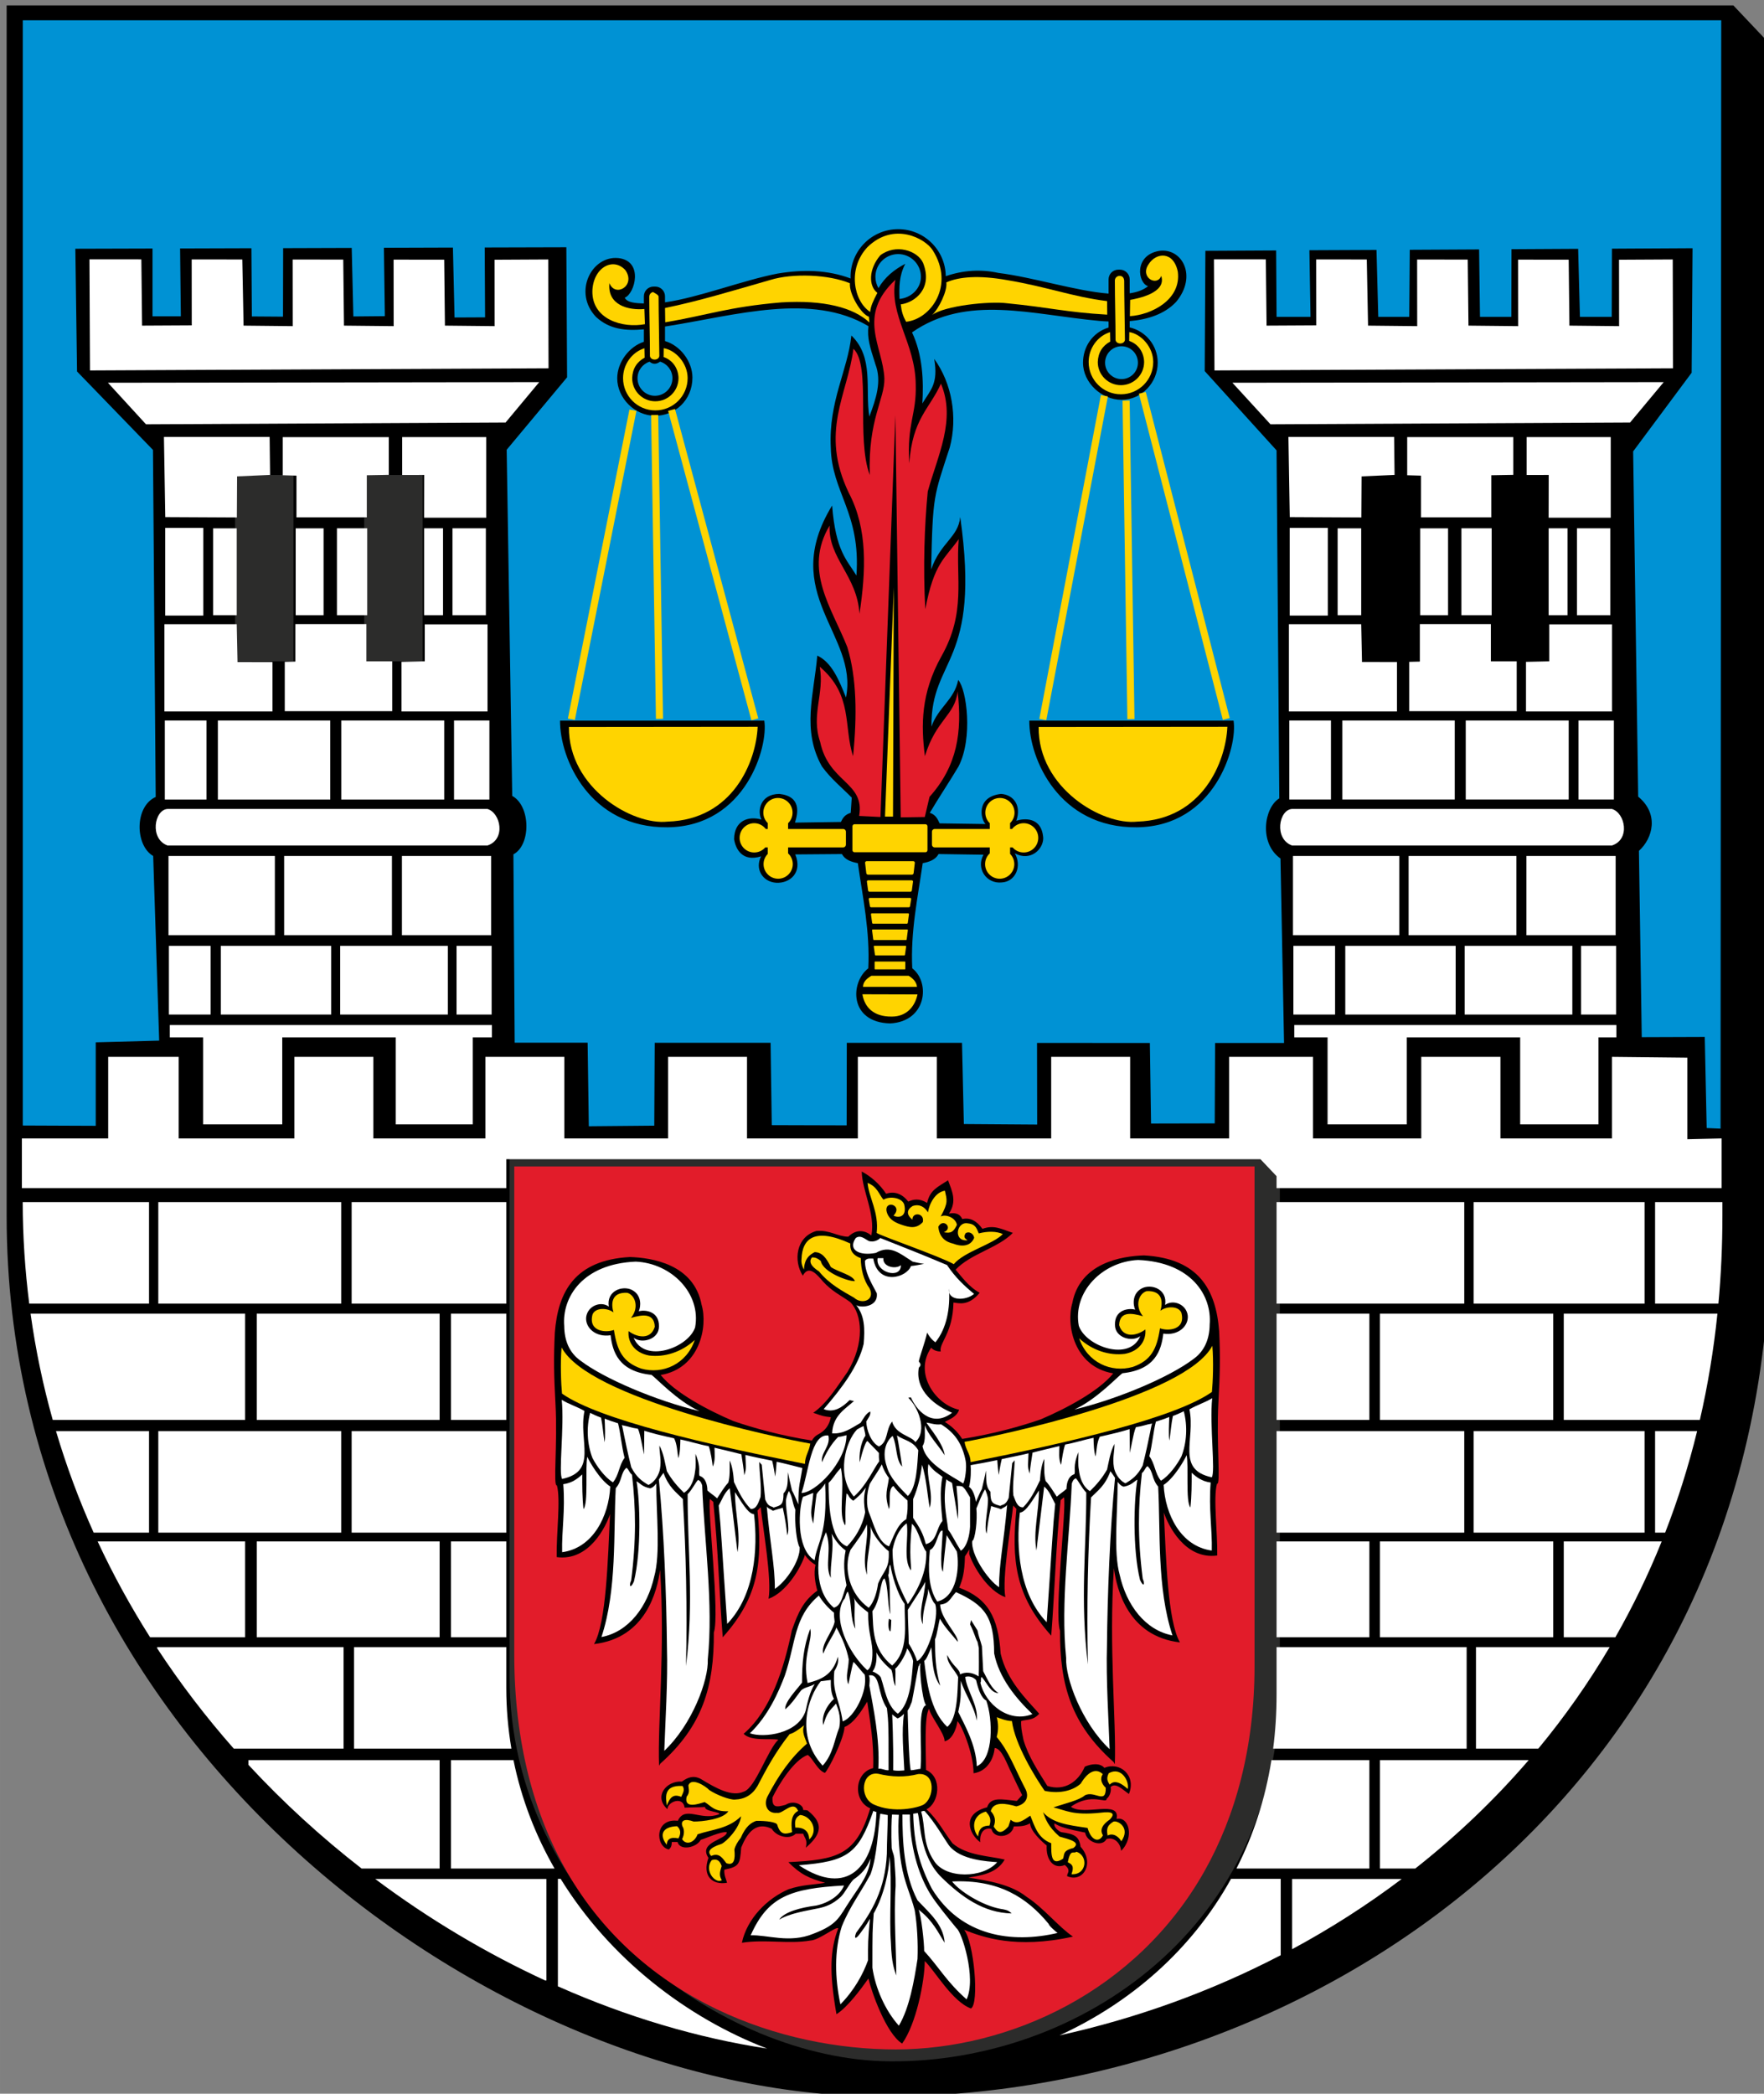
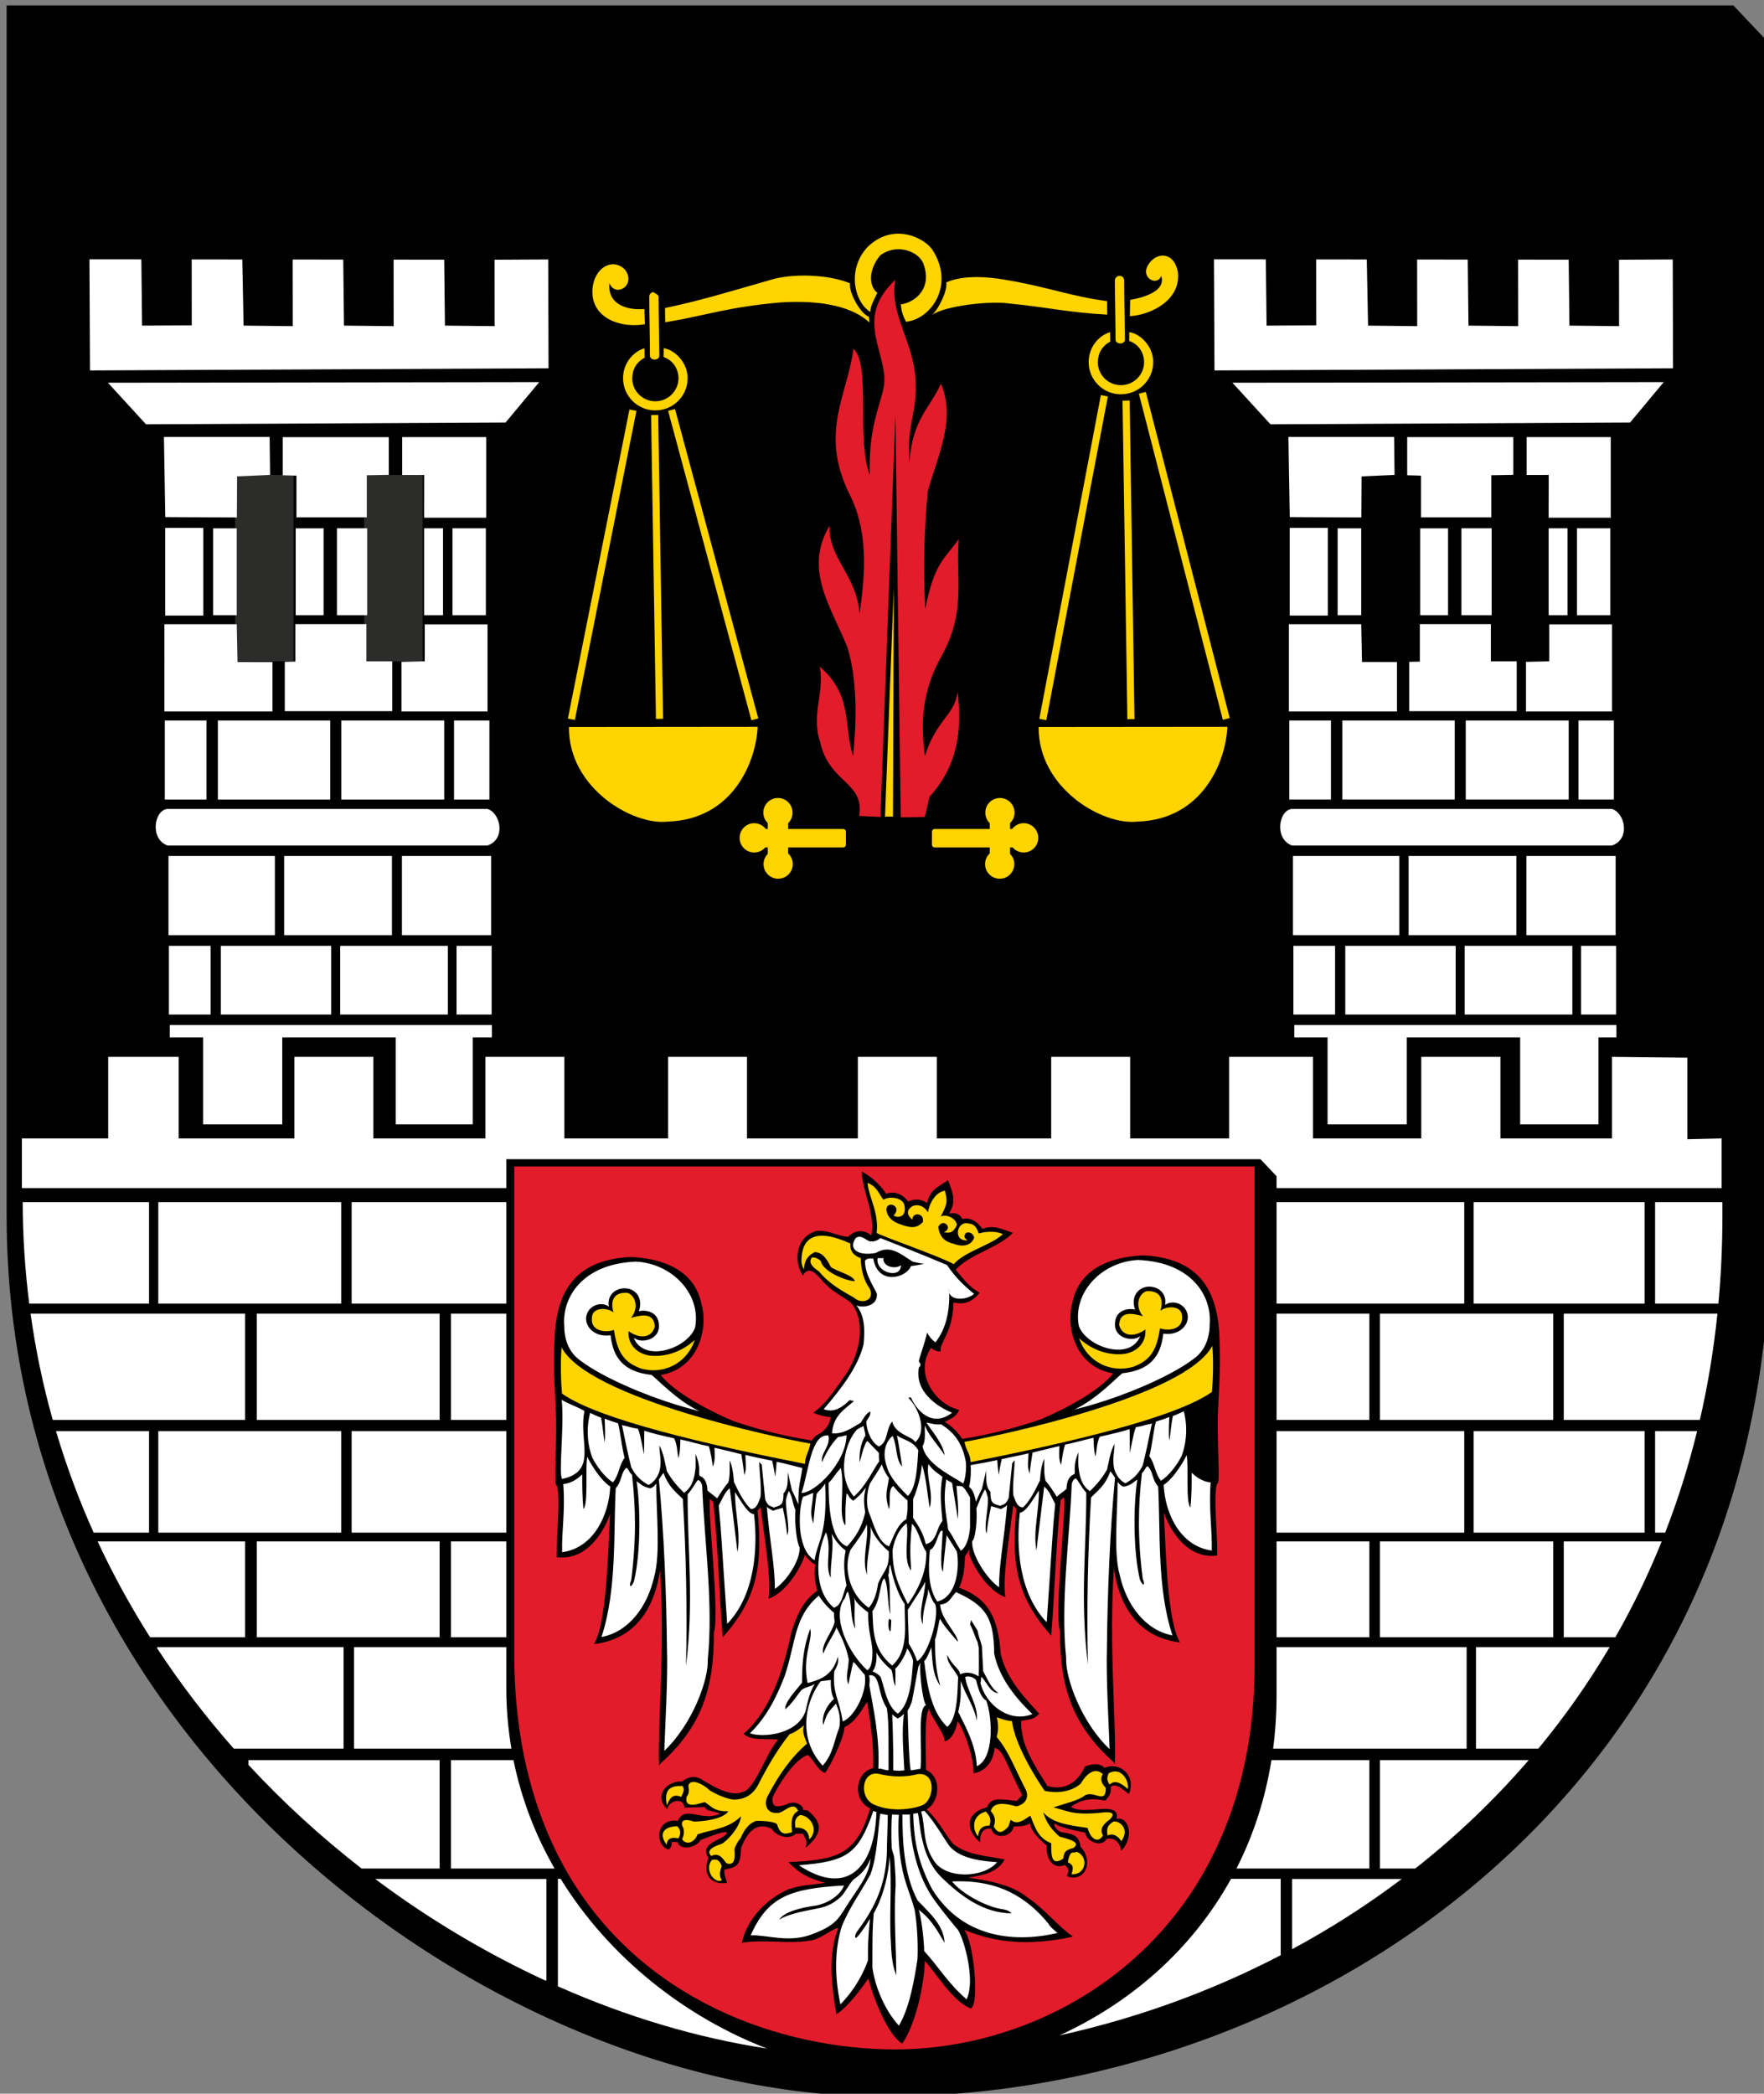
<svg xmlns="http://www.w3.org/2000/svg" style="fill-rule:evenodd" id="svg2" viewBox="0 0 40.45 48" height="60" width="50.563" version="1.1">
  <rect x="0" y="0" width="40.45" height="48" fill="#808080" stroke="none" />
  <defs id="defs266" />
  <g id="g4706" transform="matrix(0.068,0,0,0.068,0.036,0.04)">
    <path style="fill:#000000;stroke:none" id="path8" d="M 1.708,1.231 V 409.454 c 0,177.682 164.153,295.951 293.859,296.787 146.86,0.976 300.832,-104.182 300.832,-291.627 V 14.341 L 583.987,1.231 Z" />
-     <path style="fill:#0092d4;fill-opacity:1;stroke:none" id="path10" transform="matrix(0.8,0,0,0.8,0,-2.8204947e-5)" d="m 8.938,7.812 v 465.781 l 30.75,0.125 v -35.188 L 66.438,437.812 63.906,360 c -7.658,-4.41 -7.965,-20.831 1.062,-24.875 l -1.156,-146.25 -32,-33.062 L 31.094,104.094 63.625,104 v 28.562 h 11.938 l -0.312,-28.594 30.062,-0.094 0.188,28.75 13.125,0.094 0.062,-28.875 28.906,-0.094 0.688,28.875 13.281,-0.125 -0.406,-28.812 29.094,-0.094 0.688,29.469 12.875,-0.062 -0.156,-29.438 34.406,-0.094 0.312,54.812 -25.469,30.531 2.344,145.875 c 7.831,4.258 7.923,20.727 0.5,24.625 l 0.531,79.375 h 30.75 l 0.5,35.219 27.594,-0.25 0.188,-34.938 h 48.844 l 0.5,34.719 31.562,0.094 0.062,-34.781 h 48.562 l 0.781,34.219 30.906,0.219 -0.062,-34.406 47.562,0.031 0.5,33.938 26.844,-0.062 0.156,-33.875 h 29.062 l -1.5,-77.75 c -9.198,-6.486 -6.895,-21.481 -0.5,-25.344 l -1.156,-146.656 -30.281,-33.406 0.281,-50.688 29.812,-0.156 0.188,27.969 H 551.75 l -0.469,-28.062 28.281,-0.125 0.75,28.188 h 13.062 l 0.219,-28.25 29.219,-0.156 0.375,28.406 h 13.219 l 0.062,-28.5 28.094,-0.156 0.75,28.656 h 13.406 l 0.094,-28.719 33.969,-0.188 -0.375,52.469 L 687.75,189.5 689.875,335 c 8.904,7.296 6.157,17.565 0.312,22.844 l 1.188,78.5 26.562,-0.094 0.812,38.406 5.844,0.25 L 724.875,7.812 Z m 369,88.031 c 10.985,0 19.926,8.84 20.062,19.812 7.428,-2.556 14.889,-2.97 22.156,-1.375 14.566,1.799 32.663,7.627 46.469,8.719 v -5.969 c 0,-2.284 1.841,-4.125 4.125,-4.125 h 0.656 c 2.284,0 4.125,1.841 4.125,4.125 v 5.844 c 3.091,-0.438 5.725,-1.379 7.75,-3 -4.354,-1.317 -6.064,-12.997 4.656,-14.875 9.685,-1.413 16.239,10.623 7.156,21.5 -4.844,5.153 -11.903,7.415 -19.562,8.094 V 137.25 c 6.726,1.552 11.756,7.555 11.812,14.75 v 0.125 c 0,8.426 -6.824,15.64 -15.25,15.64 -8.426,0 -16.243,-7.214 -16.243,-15.64 0,-6.494 3.851,-12.726 10.774,-14.822 V 134.75 c -1.293,-0.06 -2.59,-0.135 -3.875,-0.25 -28.48,-2.569 -55.822,-11.338 -78.969,4.844 4.474,9.485 4.94,20.398 4.344,29.969 3.474,-5.776 6.808,-8.26 5,-18.812 7.463,10.247 9.958,24.664 6.562,37.312 -6.784,20.914 -7.186,19.823 -7.844,51.438 3.909,-11.366 11.431,-13.508 12.25,-22.094 8.825,62.208 -12.387,58.966 -12.125,88.312 2.845,-8.162 9.586,-11.211 11.281,-19.656 3.557,4.038 6.298,24.42 0.125,36.469 -3.606,6.101 -8.591,13.523 -12.094,19.531 2.584,0.799 3.404,2.897 4.125,4.441 l 19.375,0.281 c -2.071,-1.919 -4.208,-11.489 6.531,-12.691 5.369,0.358 8.644,4.981 6.424,11.307 2.947,-0.973 10.731,-1.943 11.342,7.275 0.067,4.669 -5.255,10.028 -11.983,6.463 3.088,5.334 0.383,11.929 -5.463,12.26 -6.556,0.704 -10.95,-5.945 -7.727,-11.68 l -18.938,-0.281 c -1.315,2.428 -3.869,3.295 -6.688,3.844 -2.078,14.54 -5.164,28.709 -4.406,44.312 7.682,5.878 6.12,22.393 -9.281,23.219 -17.396,-0.399 -16.932,-17.341 -9.25,-23.219 0.758,-15.604 -2.328,-29.772 -4.406,-44.312 -2.819,-0.549 -5.404,-1.415 -6.719,-3.844 l -19.656,0.156 c 3.154,7.702 -2.253,12.21 -7.969,11.947 -5.846,-0.331 -9.16,-5.876 -6.428,-11.139 -7.909,2.483 -10.755,-3.075 -11.385,-7.246 0.085,-7.922 6.094,-9.821 11.531,-8.25 -1.822,-3.536 -0.656,-10.739 7.562,-10.812 9.33,1.033 7.826,8.146 6.562,12.094 l 19.375,-0.281 c 0.721,-1.545 1.541,-3.045 4.125,-3.844 l 0.438,-6.406 c -4.208,-4.282 -8.692,-7.831 -12.562,-13.125 -8.595,-15.325 -3.389,-30.287 -1.969,-46.719 5.969,2.747 9.106,10.064 12.094,17.656 5.39,-26.498 -28.629,-43.628 -5.844,-80.906 1.531,19.269 6.198,22.835 10.25,29.5 1.906,-26.486 -10.439,-34.938 -10.812,-54 -0.948,-19.434 7.098,-32.267 8.688,-47.156 9.605,9.239 5.722,22.586 7.562,34.188 2.842,-7.493 5.315,-14.943 2.562,-22.062 -2.433,-7.644 -3.48,-10.991 -2.938,-16.062 -23.924,-14.266 -55.934,-4.595 -84.375,-0.062 -0.465,0.074 -0.915,0.146 -1.375,0.219 v 6.122 c 6.322,1.826 11.51,8.445 11.564,15.352 -0.021,9.79 -7.632,16.224 -15.814,16.121 -8.426,0 -15.889,-7.357 -15.889,-15.783 0,-6.801 5.086,-13.414 11.233,-15.384 v -5.241 c -7.721,0.701 -14.533,9e-4 -20.156,-5.219 -9.802,-10.234 -2.025,-25.936 9.375,-24.812 10.824,1.144 6.973,15.078 2.719,16.688 1.007,2.142 4.708,2.32 8.062,2.438 v -3 c 0,-2.284 1.81,-4.125 4.094,-4.125 h 0.688 c 2.284,0 4.125,1.841 4.125,4.125 v 2.531 c 14.269,-2.048 32.884,-9.318 47.406,-12.125 10.767,-1.812 21.136,-1.591 30.844,2.062 -0.009,-0.239 -0.031,-0.477 -0.031,-0.719 0,-11.077 8.985,-20.062 20.062,-20.062 z m 0,10.5 c -5.295,0 -9.594,4.267 -9.594,9.562 0,1.736 0.474,3.376 1.281,4.781 2.702,-4.621 6.658,-7.825 11.312,-10.25 -2.694,5.196 -2.573,9.874 -2.438,14.812 4.879,-0.447 9.031,-4.348 9.031,-9.344 v -0.062 c -0.041,-5.266 -4.328,-9.5 -9.594,-9.5 z m 94.156,38.844 c -3.822,0 -6.938,3.115 -6.938,6.938 0,3.822 3.115,6.906 6.938,6.906 3.822,0 6.906,-3.084 6.906,-6.906 v -0.062 c -0.03,-3.801 -3.105,-6.875 -6.906,-6.875 z m -198.949,6.51 c -2.952,0.952 -5.082,3.719 -5.082,6.99 0,4.061 3.283,7.375 7.344,7.375 4.061,0 7.375,-3.314 7.375,-7.375 v -0.062 c 0,-3.282 -2.214,-6.039 -5.201,-6.956 -1.527,1.154 -3.014,1.235 -4.436,0.029 z M 235.406,302.969 H 321.5 c 1.764,10.863 -7.807,44.574 -40.719,44.938 -32.912,0.363 -45.488,-28.903 -45.375,-44.938 z m 197.812,0 h 86.094 c 1.764,10.863 -7.806,44.574 -40.719,44.938 -32.912,0.363 -45.488,-28.903 -45.375,-44.938 z" />
-     <path style="fill:#2c2c2b;stroke:none" id="path98" d="m 171.315,386.45 v 178.302 c 0,77.607 71.698,129.263 128.35,129.629 64.144,0.427 131.396,-45.505 131.396,-127.375 V 392.176 l -5.422,-5.726 z" />
    <path style="fill:#2c2c2b;stroke:none" id="path256" d="m 122.28,159.549 h 19.686 v 62.847 h -19.686 z" />
    <path style="fill:#2c2c2b;stroke:none" id="path260" d="m 78.738,159.549 h 19.688 v 62.847 H 78.738 Z" />
    <g id="g4065" transform="translate(0,-346.116)" />
    <path style="fill:#ffffff;fill-opacity:1;fill-rule:nonzero;stroke:none" id="rect4109" d="m 435.925,344.994 v 4.15 h 11.225 v 29.35 h 26.7 v -29.35 h 38.25 v 29.35 h 26.4 v -29.35 h 6.05 v -4.15 z m 96.7,-26.693 h 11.834 v 23.162 h -11.834 z m -39.244,0 h 36.311 v 23.162 h -36.311 z m -40.255,0 h 37.221 v 23.162 h -37.221 z m -17.498,10e-6 h 14.059 v 23.162 h -14.059 z m 78.58,-30.305 h 30.092 v 26.721 h -30.092 z m -39.721,0 h 36.351 v 26.721 h -36.351 z m -38.999,1e-5 h 35.869 v 26.721 h -35.869 z m 86.418,-65.621 -2e-5,-12.455 h 21.165 v 29.353 h -29.004 v -16.723 z m -43.637,0.087 v -12.63 h 23.953 l 10e-6,12.542 h 8.71 v 16.81 h -36.234 v -16.636 z m 36.017,-75.676 h 28.358 v 27.165 h -20.944 l 0.027,-14.414 -7.441,0.018 z m 16.962,30.743 h 11.264 v 29.286 h -11.264 z m -9.541,0 h 6.361 v 29.286 h -6.361 z m -29.418,0 h 10.204 v 29.286 H 492.288 Z m -18.287,-30.743 h 35.779 v 12.719 l -7.421,0.133 3e-5,14.181 h -23.72 l -3e-5,-14.049 -4.638,-0.133 z m 57.776,95.542 h 11.926 v 26.635 h -11.926 z m -38.031,0 h 34.719 v 26.635 h -34.719 z m -41.609,0 h 37.899 v 26.635 h -37.899 z m -17.889,0 h 14.046 v 26.635 h -14.046 z m 0.928,29.816 h 107.866 c 4.472,1.328 6.288,10.267 0,12.324 H 435.175 c -6.139,-2.218 -4.477,-12.067 0,-12.324 z m -1.06,-62.281 h 24.383 l 0.265,12.743 11.794,0.01 v 16.665 h -36.441 z m 44.26,-32.333 h 9.408 v 29.286 h -9.408 z m -27.828,0 h 7.951 v 29.286 h -7.951 z m -16.167,-0.133 h 12.854 v 29.551 h -12.854 z m 0.022,-3.652 -0.451,-27.015 h 35.643 l 0.148,12.796 -11.124,0.493 -0.076,13.849 z m -6.5,-31.28 -12.842,-14.015 145.443,-0.203 -11.34,13.61 z m -18.89,-18.163 -0.177,-37.461 17.497,0.017 0.247,22.34 16.752,-0.091 -0.023,-22.23 17.067,0.018 0.429,22.303 16.57,0.174 -0.023,-22.46 17.067,0.018 0.247,22.268 16.751,0.174 -0.021,-22.423 17.066,0.017 0.247,22.232 16.752,0.174 -0.021,-22.388 18.109,-0.095 0.098,36.69 z" />
    <path style="fill:#ffffff;fill-opacity:1;fill-rule:nonzero;stroke:none" id="path4182" d="m 56.725,344.994 v 4.15 h 11.225 v 29.35 h 26.7 v -29.35 h 38.25 v 29.35 h 26 v -29.35 h 6.45 v -4.15 z m 96.7,-26.693 h 11.834 v 23.162 h -11.834 z m -39.244,0 h 36.311 v 23.162 h -36.311 z m -40.255,0 h 37.221 v 23.162 H 73.926 Z m -17.498,10e-6 h 14.059 v 23.162 h -14.059 z m 78.58,-30.305 h 30.092 v 26.721 h -30.092 z m -39.721,0 H 131.638 V 314.717 H 95.287 Z m -38.999,1e-5 h 35.869 v 26.721 H 56.288 Z m 86.418,-65.621 -2e-5,-12.455 h 21.165 v 29.353 h -29.004 v -16.723 z m -43.637,0.087 v -12.63 h 23.953 l 10e-6,12.542 h 8.71 v 16.81 H 95.497 v -16.636 z m 36.017,-75.676 h 28.358 v 27.165 h -20.944 l 0.027,-14.414 -7.441,0.018 z m 16.962,30.743 h 11.264 v 29.286 h -11.264 z m -9.541,0 h 6.361 v 29.286 h -6.361 z m -29.418,0 h 10.204 v 29.286 H 113.089 Z M 94.802,146.786 h 35.779 v 12.719 l -7.421,0.133 3e-5,14.181 H 99.44 l -3e-5,-14.049 -4.638,-0.133 z m 57.776,95.542 h 11.926 v 26.635 h -11.926 z m -38.031,0 h 34.719 v 26.635 h -34.719 z m -41.609,0 h 37.899 v 26.635 H 72.937 Z m -17.889,0 h 14.046 v 26.635 h -14.046 z m 0.928,29.816 H 163.841 c 4.472,1.328 6.288,10.267 0,12.324 H 55.975 c -6.139,-2.218 -4.477,-12.067 0,-12.324 z m -1.06,-62.281 h 24.383 l 0.265,12.743 11.794,0.01 v 16.665 H 54.915 Z M 99.175,177.529 h 9.408 v 29.286 h -9.408 z m -27.828,0 h 7.951 v 29.286 h -7.951 z m -16.167,-0.133 h 12.854 v 29.551 h -12.854 z m 0.022,-3.652 -0.451,-27.015 h 35.643 l 0.148,12.796 -11.124,0.493 -0.076,13.849 z m -6.5,-31.28 -12.842,-14.015 145.443,-0.203 -11.34,13.61 z m -18.89,-18.163 -0.177,-37.461 17.497,0.017 0.247,22.34 16.752,-0.091 -0.023,-22.23 17.067,0.018 0.429,22.303 16.57,0.174 -0.023,-22.46 17.067,0.018 0.247,22.268 16.751,0.174 -0.021,-22.423 17.066,0.017 0.247,22.232 16.752,0.174 -0.021,-22.388 18.109,-0.095 0.098,36.69 z" />
    <g id="g5001" transform="translate(0,37.6)" />
    <g id="g5007" transform="matrix(1,0,0,0.902,0,154.131)" />
    <g id="g5021" transform="matrix(1,0,0,0.902,0,227.862)" />
    <path style="fill:#ffffff;fill-opacity:1;fill-rule:nonzero;stroke:none" id="path3260" transform="matrix(0.8,0,0,0.8,0,-2.8204947e-5)" d="m 44.938,444.656 v 34.375 H 8.562 v 20.938 H 212.75 v -12.188 h 317.906 l 6.781,7.156 v 5.031 h 187.594 v -20.938 l -14.425,0.341 v -34.375 l -31.784,-0.341 v 34.375 H 631.812 v -34.375 h -33.375 v 34.375 h -45.656 v -34.375 H 517.438 v 34.375 h -41.719 v -34.375 H 442.438 v 34.375 h -48.219 v -34.375 H 360.938 v 34.375 h -46.719 v -34.375 H 280.938 v 34.375 h -43.719 v -34.375 H 203.938 v 34.375 h -47.219 v -34.375 H 123.438 v 34.375 H 74.656 v -34.375 z M 8.906,505.875 c 0.022,14.599 0.992,28.865 2.75,42.781 h 50.5 V 505.875 Z m 57.156,0 v 42.781 h 77.094 V 505.875 Z m 81.5,0 v 42.781 H 212.75 V 505.875 Z m 389.875,0 v 42.781 h 79.125 V 505.875 Z m 83.062,0 v 42.781 h 72.062 V 505.875 Z m 76.5,0 v 42.781 h 26.688 c 1.114,-12.038 1.688,-24.37 1.688,-37.031 v -5.75 z m -684.781,47 c 2.138,15.369 5.279,30.317 9.344,44.781 h 81.094 V 552.875 Z m 95.344,0 v 44.781 h 77.094 V 552.875 Z m 81.875,0 v 44.781 H 212.75 V 552.875 Z m 348,0 v 44.781 h 39.125 V 552.875 Z m 43.562,0 v 44.781 h 73.062 V 552.875 Z m 77.5,0 v 44.781 h 57.375 c 3.32,-14.397 5.805,-29.323 7.406,-44.781 z m -635.562,49.5 c 4.383,14.765 9.695,29.043 15.875,42.781 H 62.156 V 602.375 Z m 43.125,0 v 42.781 h 77.094 V 602.375 Z m 81.5,0 v 42.781 H 212.75 V 602.375 Z m 389.875,0 v 42.781 h 79.125 V 602.375 Z m 83.062,0 v 42.781 h 72.062 V 602.375 Z m 76.5,0 v 42.781 h 4.25 c 5.321,-13.673 9.83,-27.935 13.469,-42.781 z m -656.5,46.5 c 6.516,14.039 13.933,27.5 22.094,40.375 h 40.062 v -40.375 z m 67.062,0 v 40.375 h 77.094 v -40.375 z m 81.875,0 V 689.25 H 212.75 v -40.375 z m 348,0 v 40.375 h 39.125 v -40.375 z m 43.562,0 v 40.375 h 73.062 v -40.375 z m 77.5,0 v 40.375 h 21.75 c 7.307,-12.808 13.848,-26.269 19.531,-40.375 z M 65.562,693.406 v 0.469 c 9.803,14.961 20.639,29.077 32.312,42.312 h 46.281 v -42.781 z m 83,0 v 42.781 h 66.344 C 213.517,727.958 212.75,719.442 212.75,710.656 v -17.25 z m 388.875,0 v 20.062 c 0,7.839 -0.49,15.413 -1.438,22.719 h 81.562 v -42.781 z m 84.062,0 v 42.781 h 26.281 c 11.007,-13.298 21.083,-27.563 30.062,-42.781 z m -517.438,47.625 v 2 c 14.787,15.977 30.813,30.576 47.688,43.688 h 32.906 v -45.688 z m 85.375,0 v 45.688 h 43.656 c -7.959,-13.879 -13.964,-29.173 -17.312,-45.688 z m 345.844,0 c -2.669,16.722 -7.76,31.971 -14.75,45.688 h 56.031 v -45.688 z m 45.719,0 v 45.688 h 14.906 c 17.234,-13.57 33.296,-28.81 47.812,-45.688 z M 234.5,791.062 v 45.281 c 0.013,0.006 0.019,0.026 0.031,0.031 29.154,12.931 59.02,21.788 88.188,26.219 -33.771,-12.937 -66.271,-37.792 -87.062,-71.531 z m 283.75,0 c -16.609,30.079 -42.592,52.356 -72.312,65.969 32.227,-7.092 63.715,-18.415 93.25,-33.781 V 791.062 Z M 157.5,791.125 c 22.727,17.012 46.899,31.342 71.656,42.781 h 0.5 V 791.125 Z m 386.5,0 v 29.594 c 16.071,-8.664 31.532,-18.535 46.188,-29.594 z" />
    <path style="fill:#e21c2a;stroke:none" id="path100" d="m 405.652,630.241 c -22.966,40.753 -65.851,60.064 -104.045,60.125 -38.682,0 -85.892,-16.387 -110.929,-59.819 -10.965,-19.068 -17.788,-43.373 -17.788,-73.344 V 392.668 h 249.635 v 168.434 c 0,27.533 -6.457,50.622 -16.873,69.14 z" />
    <g id="g4481">
      <path style="fill:#ffd400;fill-opacity:1;fill-rule:nonzero;stroke:none" id="path3520" d="m 336.665,268.444 c 2.723,0 4.925,2.227 4.925,4.95 0,1.387 -0.578,2.629 -1.5,3.525 v 1.975 h 0.675 c 0.902,-1.168 2.311,-1.95 3.9,-1.95 2.723,0 4.925,2.227 4.925,4.95 0,2.723 -2.202,4.925 -4.925,4.925 -1.486,0 -2.821,-0.66 -3.725,-1.7 h -0.85 v 2.175 c 0.878,0.89 1.425,2.101 1.425,3.45 0,2.723 -2.202,4.925 -4.925,4.925 -2.723,0 -4.925,-2.202 -4.925,-4.925 v -0.05 c 0.011,-1.417 0.61,-2.683 1.575,-3.575 v -2 h -18.55 c -0.534,0 -0.95,-0.441 -0.95,-0.975 v -4.3 c 0,-0.534 0.416,-0.95 0.95,-0.95 h 18.55 v -1.95 c -0.936,-0.897 -1.5,-2.151 -1.5,-3.55 v -0.05 c 0.021,-2.708 2.217,-4.9 4.925,-4.9 z m -74.862,0 c -2.723,0 -4.925,2.227 -4.925,4.95 0,1.387 0.578,2.629 1.5,3.525 v 1.975 h -0.675 c -0.902,-1.168 -2.311,-1.95 -3.9,-1.95 -2.723,0 -4.925,2.227 -4.925,4.95 0,2.723 2.202,4.925 4.925,4.925 1.486,0 2.821,-0.66 3.725,-1.7 h 0.85 v 2.175 c -0.878,0.89 -1.425,2.101 -1.425,3.45 0,2.723 2.202,4.925 4.925,4.925 2.723,0 4.925,-2.202 4.925,-4.925 v -0.05 c -0.011,-1.417 -0.61,-2.683 -1.575,-3.575 v -2 h 18.55 c 0.534,0 0.95,-0.441 0.95,-0.975 v -4.3 c 0,-0.534 -0.416,-0.95 -0.95,-0.95 h -18.55 v -1.95 c 0.936,-0.897 1.5,-2.151 1.5,-3.55 v -0.05 c -0.021,-2.708 -2.217,-4.9 -4.925,-4.9 z m 87.917,-23.93 63.646,-0.063 c -0.514,11.676 -8.301,31.291 -30.373,31.962 -11.781,1.337 -33.462,-11.324 -33.273,-31.899 z m -158.4,0 63.646,-0.063 c -0.514,11.676 -8.301,31.291 -30.373,31.962 -11.781,1.337 -33.462,-11.324 -33.273,-31.899 z" />
-       <path style="fill:#ffd400;fill-opacity:1;fill-rule:nonzero;stroke:none" id="path3545" d="m 287.631,277.299 h 23.9 c 0.389,0 0.702,0.313 0.702,0.702 v 8.042 c 0,0.389 -0.313,0.702 -0.702,0.702 h -23.9 c -0.389,0 -0.702,-0.313 -0.702,-0.702 v -8.042 c 0,-0.389 0.313,-0.702 0.702,-0.702 z m 4.126,12.447 h 15.647 c 0.311,0 0.598,0.253 0.562,0.562 l -0.4,3.428 c -0.036,0.309 -0.25,0.562 -0.562,0.562 h -14.847 c -0.311,0 -0.526,-0.253 -0.562,-0.562 l -0.4,-3.428 c -0.036,-0.309 0.25,-0.562 0.562,-0.562 z m 0.495,6.454 h 14.658 c 0.249,0 0.483,0.203 0.449,0.449 l -0.4,2.963 c -0.045,0.245 -0.2,0.449 -0.449,0.449 h -13.858 c -0.249,0 -0.416,-0.203 -0.449,-0.449 l -0.4,-2.963 c -0.045,-0.245 0.2,-0.449 0.449,-0.449 z m 0.531,5.944 h 13.597 c 0.199,0 0.392,0.163 0.359,0.359 l -0.4,2.426 c -0.032,0.196 -0.16,0.359 -0.359,0.359 h -12.797 c -0.199,0 -0.327,-0.163 -0.359,-0.359 l -0.4,-2.426 c -0.032,-0.196 0.16,-0.359 0.359,-0.359 z m 0.673,5.213 h 12.251 c 0.159,0 0.309,0.13 0.288,0.288 l -0.4,2.9 c -0.022,0.158 -0.128,0.288 -0.288,0.288 h -11.451 c -0.159,0 -0.266,-0.13 -0.288,-0.288 l -0.4,-2.9 c -0.022,-0.158 0.128,-0.288 0.288,-0.288 z m 0.315,5.427 h 11.621 c 0.127,0 0.246,0.104 0.23,0.23 l -0.4,3.098 c -0.016,0.126 -0.103,0.23 -0.23,0.23 h -10.821 c -0.127,0 -0.214,-0.104 -0.23,-0.23 l -0.4,-3.098 c -0.016,-0.126 0.103,-0.23 0.23,-0.23 z m 0.533,5.509 h 10.555 c 0.102,0 0.198,0.083 0.184,0.184 l -0.4,2.859 c -0.014,0.101 -0.082,0.184 -0.184,0.184 h -9.755 c -0.102,0 -0.17,-0.083 -0.184,-0.184 l -0.4,-2.859 c -0.014,-0.101 0.082,-0.184 0.184,-0.184 z m 0.253,5.296 h 10.049 c 0.082,0 0.147,0.066 0.147,0.147 v 2.354 c 0,0.082 -0.066,0.147 -0.147,0.147 h -10.049 c -0.082,0 -0.147,-0.066 -0.147,-0.147 v -2.354 c 0,-0.082 0.066,-0.147 0.147,-0.147 z m -1.238,4.799 h 12.564 c 1.246,0.761 2.649,1.937 2.813,3.724 h -18.191 c 0.035,-1.302 0.627,-2.404 2.813,-3.724 z m -3.024,6.237 18.573,0.052 c -0.869,4.112 -3.707,7.476 -8.682,7.471 -6.225,0.071 -9.194,-3.253 -9.891,-7.522 z" />
      <path style="fill:#ffd400;fill-opacity:1;fill-rule:nonzero;stroke:none" id="path3579" d="m 297.914,274.73 h 2.694 l 0.269,-77.307 z" />
      <path style="fill:#e21c2a;fill-opacity:1;fill-rule:nonzero;stroke:none" id="path3581" d="m 296.377,274.858 -7.197,-0.36 c 2.002,-11.474 -10.228,-11.089 -13.152,-24.997 -3.138,-9.186 1.528,-16.267 -0.124,-25.306 11.334,9.597 7.954,20.219 11.237,30.151 1.383,-13.752 1.222,-26.347 -1.919,-36.706 -5.227,-13.271 -14.96,-25.979 -5.998,-41.024 -0.472,11.076 9.302,16.859 10.076,29.748 2.172,-14.474 2.833,-28.554 -3.599,-40.784 -9.901,-20.66 -0.418,-33.012 1.559,-48.581 6.063,5.605 0.805,30.047 5.518,42.584 -0.65,-18.778 5.104,-25.664 4.918,-32.627 -0.511,-10.901 -9.375,-20.966 3.719,-33.227 -2.251,12.037 6.729,21.228 6.859,35.353 0.292,10.19 -3.011,12.915 -2.181,26.543 1.076,-15.163 6.919,-18.408 10.676,-26.87 5.136,12.115 -1.085,24.231 -4.438,36.346 -1.128,11.648 -1.597,25.426 -0.84,39.713 2.965,-15.736 6.669,-17.078 11.276,-23.639 -1.063,13.397 2.595,24.612 -5.878,39.585 -6.869,12.339 -6.874,23.117 -5.518,33.587 3.73,-12.347 10.209,-13.791 11.023,-21.862 1.612,13.738 -0.145,25.236 -9.472,35.579 l -1.589,6.795 -8.118,0.12 -1.799,-135.547 z" />
      <path style="fill:#ffd400;fill-opacity:1;fill-rule:nonzero;stroke:none" id="rect3583" transform="matrix(0.8,0,0,0.8,0,-2.8204947e-5)" d="m 274.982,122.318 c -1.087,0 -1.969,0.882 -1.969,1.969 -0.005,7.531 0.299,17.486 0.288,25.018 0.259,1.958 3.672,2.034 3.961,0 -0.051,-7.531 -0.312,-17.487 -0.312,-25.018 0,-1.087 -3.055,-1.969 -1.969,-1.969 z m 10.362,36.213 v 0.094 c 0,5.393 -4.388,9.75 -9.781,9.75 -5.393,0 -9.75,-4.357 -9.75,-9.75 0.143,-4.048 2.026,-6.888 5.263,-8.628 l -0.083,-3.966 c -5.305,1.663 -9.023,6.802 -9.023,12.595 0,7.509 6.084,13.594 13.594,13.594 7.509,0 13.625,-6.084 13.625,-13.594 v -0.125 c -0.049,-6.229 -5.088,-11.685 -10.081,-12.497 l -0.052,3.718 c 4.148,1.458 6.197,5.114 6.289,8.81 z" />
      <path style="fill:#ffd400;fill-opacity:1;fill-rule:nonzero;stroke:none" id="path3610" d="m 376.996,92.424 c -0.869,0 -1.575,0.706 -1.575,1.575 -0.004,6.025 0.239,13.989 0.23,20.014 0.208,1.566 2.938,1.627 3.169,0 -0.041,-6.025 -0.249,-13.989 -0.249,-20.014 -0.141,-1.181 -0.735,-1.57 -1.575,-1.575 z m 8.29,28.97 v 0.075 c 0,4.314 -3.511,7.8 -7.825,7.8 -4.314,0 -7.8,-3.486 -7.8,-7.8 0.114,-3.238 1.621,-5.51 4.21,-6.903 l -0.067,-3.173 c -4.244,1.331 -7.219,5.442 -7.219,10.076 0,6.008 4.867,10.875 10.875,10.875 6.008,0 10.9,-4.867 10.9,-10.875 v -0.1 c -0.039,-4.983 -4.071,-9.348 -8.065,-9.997 l -0.042,2.974 c 3.319,1.167 4.957,4.091 5.031,7.048 z" />
      <path style="fill:#ffd400;fill-opacity:1;fill-rule:nonzero;stroke:none" id="path3612" d="m 216.773,103.593 0.179,5.111 c -7.441,1.44 -17.869,-1.56 -17.726,-11.151 0.235,-7.83 6.899,-11.632 11.114,-7.09 3.681,5.241 -3.395,9.397 -5.365,4.407 -0.754,7.466 6.45,9.212 11.798,8.723 z" />
      <path style="fill:#ffd400;fill-opacity:1;fill-rule:nonzero;stroke:none" id="path3632" d="m 380.581,100.515 -0.093,5.488 c 7.13,-0.412 17.398,-5.468 16.164,-14.98 -1.438,-7.067 -7.379,-6.516 -9.858,-2.506 -3.06,4.397 2.878,7.669 4.268,3.91 1.898,5.803 -8.101,7.661 -10.481,8.089 z" />
      <path style="fill:#ffd400;fill-opacity:1;fill-rule:nonzero;stroke:none" id="path3634" d="m 295.333,98.152 c -1.487,2.886 -2.22,4.41 -2.43,6.436 -5.587,-3.707 -7.708,-14.557 -0.92,-21.854 8.938,-8.725 19.535,-2.886 22.014,1.047 7.529,11.889 -0.61,23.222 -8.972,24.118 -1.051,-1.914 -1.52,-3.38 -1.807,-5.868 4.678,-0.585 10.965,-5.316 7.516,-14.013 -1.909,-4.171 -9.245,-6.507 -14.415,-2.524 -4.001,4.683 -3.967,10.394 -0.987,12.657 z" />
      <path style="fill:#ffd400;fill-opacity:1;fill-rule:nonzero;stroke:none" id="path3654" d="m 223.724,103.253 0.075,4.822 c 13.688,-2.277 21.292,-5.215 39.141,-6.712 14.433,-0.89 24.376,1.769 29.711,6.777 l -0.166,-1.95 c -2.624,-0.792 -6.75,-7.742 -6.402,-11.271 -7.102,-2.969 -19.234,-3.461 -26.839,-1.127 -13.276,3.806 -24.234,7.158 -35.52,9.462 z" />
      <path style="fill:#ffd400;fill-opacity:1;fill-rule:nonzero;stroke:none" id="path3654-0" d="m 372.804,100.934 0.045,4.563 c -13.895,-0.805 -19.456,-2.434 -33.642,-3.826 -6.173,-0.805 -21.267,0.821 -25.454,3.961 2.323,-2.116 5.264,-8.244 4.834,-11.008 4.243,-1.901 10.902,-2.497 20.53,-0.771 13.568,2.284 21.776,5.557 33.687,7.081 z" />
      <path style="fill:#ffd400;fill-opacity:1;fill-rule:nonzero;stroke:#ffd400;stroke-width:2.4;stroke-miterlimit:4;stroke-dasharray:none;stroke-opacity:1" id="path3685" d="m 371.886,132.838 -20.757,109.147 m 28.083,-107.519 1.628,107.389 m 3.845,-110.004 28.308,109.943" />
      <path style="fill:#ffd400;fill-opacity:1;fill-rule:nonzero;stroke:#ffd400;stroke-width:2.4;stroke-miterlimit:4;stroke-dasharray:none;stroke-opacity:1" id="path3685-0" d="m 212.908,137.703 -20.757,104.194 m 28.083,-102.566 1.628,102.437 m 4.07,-104.151 28.083,104.315" />
    </g>
    <g id="g4682" transform="translate(-0.034,-432.52)">
      <g id="g4573" transform="matrix(-1,0,0,1,244.042,54.901)">
        <path style="fill:#000000;fill-rule:evenodd;stroke:none" id="path4575" transform="matrix(-0.8,0,0,0.8,244.042,-54.901)" d="m 362.625,1033.625 c 0.145,8.149 5.817,17.828 4.062,26.938 -2.649,-2.114 -6.248,-2.874 -9.719,0.531 -4.436,0 -7.93,-2.948 -13.469,-2.406 -8.597,2.458 -9.749,12.581 -5.719,18.844 2.575,-4.863 6.154,-0.251 8.5,2.438 3.889,4.251 7.592,5.887 11.469,8.656 5.176,5.185 6.188,17.387 -1.156,29.5 -4.093,5.694 -8.319,12.91 -14.406,17.188 4.246,1.478 4.268,1.475 7.406,1.844 -0.658,3.283 -2.267,5.724 -5.562,7.375 -0.968,0.508 -1.764,1.374 -2.438,2.469 -13.01,-2.055 -24.59,-5.27 -33.188,-8.25 -10.371,-4.415 -24.55,-11.852 -30.531,-19.375 16.491,-2.777 19.946,-20.412 17.25,-29.562 -3.199,-17.096 -20.929,-19.862 -30.219,-20.156 -23.156,1.295 -30.341,14.513 -31.656,31.938 -0.537,10.911 -0.367,18.266 0.281,30.031 0.928,16.833 -1.097,34.918 0.594,34.25 1.667,5.941 -0.274,20.333 -0.094,30.25 13.788,1.879 20.867,-13.145 22.5,-18.125 -0.931,18.994 -1.541,45.771 -6.75,54.781 21.883,-2.55 26.64,-22.411 27.844,-31.312 2.188,33.592 -1.096,64.532 -0.438,82.531 0.166,-0.203 0.322,-0.396 0.469,-0.781 17.859,-15.884 22.75,-32.427 22.625,-55.344 2.59,-7.447 -2.792,-52.009 -1.625,-56.25 l 1.375,1.219 c 2.016,18.867 2.509,38.367 4,57.062 15.4,-17.14 16.693,-31.866 14.656,-53.406 0.33,-0.404 0.849,-0.832 1.344,-1.438 0.928,8.856 4.777,30.511 3.312,38.625 7.492,-2.677 13.618,-13.05 15.25,-18.219 -0.003,-0.112 0.003,-0.232 0,-0.344 1.142,1.692 2.612,3.16 4.531,4.25 -0.85,3.657 -0.055,7.971 0.781,10.875 -5.86,4.291 -8.014,8.985 -10.75,16.781 -3.336,16.024 -8.81,33.644 -20.312,43.563 3.181,3.245 10.922,1.827 14.625,2.469 -4.506,4.246 -9.686,20.459 -14.594,21.906 -4.919,2.259 -11.38,-1.236 -18.125,-5.375 -3.186,-1.635 -5.469,-0.607 -7.938,1.125 -6.612,-0.412 -12.023,6.357 -6.094,11.625 0.075,-3.178 6.621,-5.601 7.25,-0.625 3.324,-0.186 5.487,-0.096 8.625,-0.281 -0.369,1.847 6.707,2.109 5.969,3.031 -7.861,3.048 -14.357,-3.833 -17.469,2.781 -9.857,-1.221 -9.542,10.851 -3.812,12.094 1.005,-0.782 1.248,-1.671 1.281,-3.156 h 2.406 c 1.122,3.925 8.083,2.326 9.781,-0.906 2.152,-0.603 8.573,-3.629 10.969,-3.219 0.118,3.153 -12.212,4.018 -7.719,10.812 -2.701,7.631 1.601,11.544 7.844,10.5 -0.258,-1.29 -1.376,-3.228 -1.125,-5.531 6.217,-1.248 6.599,-2.236 7.094,-9.313 1.856,-4.454 5.312,-11.565 12.875,-7.906 1.957,3.238 7.391,4.768 10.125,2.062 h 3.125 c 0.738,2.216 1.884,2.441 1.125,5.906 5.181,-4.546 8.799,-9.43 0.75,-15.688 -0.738,-0.185 -1.32,-0.187 -1.875,-0.187 0.181,-2.257 -4.007,-4.343 -7.375,-2.219 -4.034,1.157 -5.784,1.206 -5.562,-3.094 2.635,-5.466 9.032,-15.852 14.875,-17.906 2.378,1.728 4.004,6.374 7.188,7.562 1.416,-1.035 8.101,-14.442 8.312,-19.344 3.934,-1.535 7.146,-6.769 9.562,-10.656 1.165,8.428 2.877,16.88 2.5,28 -7.854,1.808 -8.697,13.765 -1.25,16.938 -5.837,19.877 -14,21.648 -34.5,22.688 5.118,5.167 8.834,6.874 15.5,8.688 -5.169,0.924 -9.452,0.725 -15.5,2.75 -8.957,3.932 -17.354,12.218 -19.594,22.531 9.683,-1.539 19.814,0.633 28.812,-0.937 3.822,-0.16 10.811,-6.06 11.812,-5.156 -3.462,9.147 -3.841,18.616 -0.75,36.188 4.548,-2.777 10.273,-10.502 13.469,-15.031 1.3,5.54 7.462,23.258 14.219,27.406 5.934,-8.236 9.481,-26.231 9.531,-34.781 4.2,4.027 11.59,17.108 19.469,20 3.608,-1.979 1.284,-27.973 -2.875,-33.156 7.645,3.038 21.661,8.221 45.875,2.875 -6.227,-4.254 -12.371,-12.121 -19.562,-16.781 -6.562,-5.241 -16.124,-6.787 -24.562,-8.094 5.306,-0.852 12.049,-1.782 15.344,-7.594 -6.052,-1.51 -15.903,-1.58 -21.969,-6.844 -3.541,-4.552 -6.302,-10.084 -11,-14.344 5.312,-2.539 6.857,-13.56 -0.188,-16.594 0,-7.937 -0.851,-22.756 1.312,-25.75 0.53,3.128 6.631,10.416 6.531,13.688 4.136,-0.891 5.45,-7.875 5.375,-8.469 1.527,1.051 6.875,13.482 6.812,21.938 5.624,-0.78 8.506,-5.93 8.906,-10.656 3.148,0.207 5.286,7.112 7.156,10.656 1.478,3.138 2.961,6.266 4.438,9.219 -0.555,0.554 -1.881,2.068 -2.25,2.438 -6.748,-0.737 -11.076,-1.718 -12.531,2.688 -11.041,2.84 -7.458,11.416 -2.875,14.719 -0.291,-2.6 0.648,-6.452 4.719,-5.625 0.898,4.455 8.513,3.764 9.406,-1.031 2.994,-0.021 4.752,-0.114 6.875,-1.312 0.091,3.135 4.575,7.415 7,9.344 -0.382,6.088 2.948,10.199 7.625,8.219 3.038,2.434 0.626,3.69 1.031,4.719 6.863,2.929 11.682,-5.746 5.625,-12.406 -0.646,-4.539 -2.725,-5.391 -8.156,-6.156 -0.779,-0.229 -3.421,-2.054 -2.812,-3.719 1.887,1.408 5.315,2.433 12.906,3.906 0.571,4.014 7.141,6.329 9,2.719 3.144,-0.952 5.807,1.477 6.156,4.969 5.717,-5.665 3.272,-14.672 -1.938,-13.437 1.814,-8.296 -13.642,-1.051 -19.25,-5.125 8.725,-6.263 15.223,-0.95 15.094,-3.406 1.631,-1.199 2.012,-4.001 1.625,-4.875 2.136,-2.16 5.078,1.075 7.75,2.875 3.211,-7.923 -3.91,-13.735 -10.344,-11 -1.837,-2.175 -5.573,-1.714 -8.25,-0.5 -2.709,6.268 -8.353,10.407 -15.781,8.125 -3.707,-5.995 -7.953,-12.229 -10.062,-19.375 -0.924,-4.429 -1.031,-5.537 -1.031,-7.938 1.793,-0.801 5.003,-0.013 7.656,-3.125 -5.504,-6.187 -13.662,-14.078 -16.25,-25.312 -1.034,-15.545 -5.472,-23.327 -17.469,-27.812 1.385,-3.474 2.238,-6.146 2.406,-13.188 0.554,-0.748 1.206,-1.768 1.844,-2.969 -0.017,0.626 -0.046,1.285 -0.062,1.906 1.632,5.169 7.758,15.573 15.25,18.25 -1.464,-8.114 2.385,-29.769 3.312,-38.625 0.494,0.606 1.014,1.002 1.344,1.406 -2.036,21.541 -0.712,36.297 14.688,53.438 1.491,-18.695 1.953,-38.227 3.969,-57.094 l 1.406,-1.219 c 1.167,4.241 -4.246,48.834 -1.656,56.281 -0.125,22.917 4.766,39.46 22.625,55.344 0.147,0.385 0.303,0.578 0.469,0.781 0.659,-17.999 -2.594,-48.939 -0.406,-82.531 1.204,8.902 5.961,28.731 27.844,31.281 -5.209,-9.01 -5.851,-35.756 -6.781,-54.75 1.633,4.98 8.712,20.004 22.5,18.125 0.18,-9.917 -1.76,-24.309 -0.094,-30.25 1.691,0.668 -0.334,-17.417 0.594,-34.25 0.648,-11.765 0.85,-19.12 0.312,-30.031 -1.315,-17.424 -8.532,-30.642 -31.688,-31.937 -9.29,0.294 -27.019,3.06 -30.219,20.156 -2.696,9.15 0.759,26.785 17.25,29.562 -5.981,7.523 -20.16,14.96 -30.531,19.375 -8.585,2.976 -20.138,6.194 -33.125,8.25 -1.87,-2.951 -4.157,-5.168 -7.312,-7.156 2.021,-1.226 4.965,-2.027 6,-5.156 -9.463,-1.913 -19.356,-14.987 -11.781,-26.125 1.118,1.224 2.739,1.594 4.031,1.594 -0.75,-3.667 5.111,-7.626 5.375,-20.625 2.22,0.202 6.248,1.693 11.062,-4.125 -4.675,-2.513 -7.737,-6.951 -10.156,-9.75 6.547,-6.824 18.078,-9.177 24.125,-15.5 -4.446,-1.42 -7.786,-3.558 -12.812,-1.688 -2.521,-3.525 -5.371,-4.857 -8.5,-4.125 -0.739,-1.728 -2.343,-2.949 -5.625,-2.312 3.565,-5.253 1.177,-9.762 -0.375,-14.031 -4.412,2.85 -7.682,4.172 -8.812,9.531 -3.409,-2.047 -5.761,-1.52 -7.969,-0.563 -2.572,-3.364 -5.98,-4.479 -9.312,-3.281 -2.814,-4.27 -6.677,-7.476 -10.281,-9.375 z" />
        <path style="fill:#ffffff;fill-rule:evenodd;stroke:none" id="path4577" d="m -114.981,935.956 c 1.913,-19.005 -1.141,-39.476 -1.899,-58.73 -0.338,-0.933 -0.53,-1.437 -1.368,-1.793 -0.691,0.514 -1.909,3.161 -3.525,4.806 -0.076,18.586 2.171,35.959 -0.555,57.94 0.435,-19.7 0.017,-38.173 -1.06,-56.293 -2.211,-2.291 -4.719,-3.89 -6.529,-8.843 -0.528,0.647 -1.043,1.441 -1.557,2.235 1.734,17.784 2.55,39.324 2.721,56.571 0.347,11.084 -0.592,25.874 -0.899,34.907 9.419,-8.889 14.962,-23.869 14.669,-30.801 z" />
        <path style="fill:#ffffff;fill-rule:evenodd;stroke:none" id="path4579" d="m -99.388,886.991 c -1.611,-0.206 -2.898,-1.883 -6.427,-7.465 -0.004,7.291 2.009,13.816 0.849,20.247 -0.872,-7.184 -1.742,-14.369 -2.612,-21.554 -1.809,1.481 -2.689,4.033 -3.716,5.865 0.887,8.816 0.887,11.427 2.857,39.875 9.303,-9.666 10.412,-25.257 9.049,-36.968 z" />
        <path style="fill:#ffffff;fill-rule:evenodd;stroke:none" id="path4581" d="m -83.324,896.559 c -1.011,-0.453 -1.782,-7.117 -1.387,-10.968 -1.216,-2.798 -1.536,-4.107 -2.927,-6.445 -0.503,1.033 -0.807,2.119 -0.983,3.103 -0.145,3.605 1.481,9.667 0.446,11.828 -0.318,-2.849 -0.672,-5.456 -1.529,-9.308 -0.782,0.364 -2.182,0.581 -3.306,1.063 -0.647,-0.528 -1.636,-0.704 -2.077,-1.45 1.123,12.824 2.766,20 2.718,27.766 3.924,-2.531 9.591,-11.173 9.044,-15.591 z" />
        <path style="fill:#ffffff;fill-rule:evenodd;stroke:none" id="path4583" d="m -147.871,877.651 c -3.555,-2.296 -7.105,-8.534 -7.739,-10.024 -0.775,3.457 0.412,15.713 -1.279,17.627 -0.427,-3.654 -0.446,-8.058 -0.423,-11.68 -1.507,1.343 -3.355,2.886 -6.408,3.284 0.711,9.007 -0.561,15.616 -0.378,22.931 10.397,-1.385 15.742,-12.149 16.227,-22.138 z" />
        <path style="fill:#ffffff;fill-rule:evenodd;stroke:none" id="path4585" d="m -82.236,878.328 c -0.684,-2.423 -0.678,-5.977 -0.536,-7.327 -6.496,-1.127 -7.223,-1.393 -8.986,-1.704 -0.116,1.793 -0.233,3.051 -0.482,5.006 -0.309,-1.602 -0.571,-3.626 -1.043,-5.36 -3.121,-0.628 -7.187,-1.467 -9.012,-1.937 0.061,3.556 0.498,4.188 -0.377,6.861 -0.237,-2.351 -0.586,-4.606 -0.983,-7.09 -3.164,-0.847 -7.214,-1.747 -9.066,-2.21 0.03,1.779 0.352,4.48 -0.575,6.355 -0.224,-1.698 -0.71,-5.234 -1.377,-6.877 -2.889,-0.486 -6.737,-1.71 -9.547,-2.262 -0.053,2.032 -0.094,4.658 -0.702,6.305 -0.369,-2.19 -0.398,-4.705 -1.414,-6.686 -4.262,-0.962 -7.2,-1.635 -10.052,-2.552 -0.028,2.675 -0.057,5.349 -0.083,8.023 -1.474,-7.273 -1.474,-7.273 -2.063,-8.697 -2.348,-0.33 -3.195,-0.807 -5.466,-1.232 0.324,0.264 0.708,4.085 3.211,14.223 1.711,3.258 3.522,4.65 5.793,5.947 2.273,-1 3.671,-3.746 3.905,-5.438 0.527,-3.097 -0.223,-5.172 -0.195,-7.847 1.427,2.654 1.895,5.992 2.502,8.654 1.682,2.964 3.598,5.156 5.78,7.285 2.529,-1.64 3.427,-4.61 3.728,-7.203 0.344,-1.827 0.145,-3.842 0.143,-5.951 2.024,4.877 0.864,6.411 1.385,7.438 2.319,0.743 2.632,3.628 2.635,4.933 0.985,0.941 2.132,1.576 3.279,2.647 1.16,-1.749 2.466,-3.936 3.772,-5.296 0.569,-1.953 0.49,-4.719 0.437,-7.465 0.826,1.599 1.26,4.252 1.474,7.273 1.705,3.553 3.152,6.514 5.661,9.077 2.14,0.078 2.638,-2.503 3.305,-4.042 0.346,-3.447 -0.342,-7.831 -0.448,-11.828 0.177,0.278 0.5,0.543 0.838,0.954 0.384,3.82 0.784,7.788 1.183,11.755 1.11,2.71 2.251,2.104 2.793,2.687 2.562,-0.778 3.359,-0.835 3.377,-4.791 1.775,-1.853 1.301,-4.501 1.51,-7.128 0.353,2.042 0.855,4.069 1.369,6.243 0.397,0.557 2.002,4.32 2.002,4.32 0,0 0.511,-3.939 2.328,-5.066 z" />
        <path style="fill:#ffffff;fill-rule:evenodd;stroke:none" id="path4589" d="m -143.041,867.982 c -1.045,-4.085 -1.314,-8.242 -2.21,-11.65 -1.767,-0.549 -2.938,-0.934 -4.51,-1.581 0.089,2.366 0.291,6.24 -0.042,7.975 -0.398,-2.484 -0.618,-5.682 -1.177,-8.297 -1.743,-0.656 -2.512,-1.057 -3.677,-1.604 -1.293,4.875 -1.028,10.576 0.787,15.208 1.394,2.701 4.118,6.52 6.91,8.21 2.066,-2.486 1.987,-5.656 3.919,-8.261 z" />
-         <path style="fill:#ffffff;fill-rule:evenodd;stroke:none" id="path4591" d="m -156.563,852.172 c -2.903,-1.643 -5.11,-2.2 -7.671,-3.751 0.923,9.048 -1.165,24.915 0.142,26.675 12.182,-2.632 5.428,-12.727 7.528,-22.924 z" />
        <path style="fill:#ffffff;fill-rule:evenodd;stroke:none" id="path4593" d="m -117.767,852.233 c -7.557,-3.417 -14.733,-11.295 -16.224,-12.229 -11.001,-1.161 -13.089,-7.664 -13.768,-13.358 -5.05,0.781 -8.57,-2.542 -8.241,-6.076 0.501,-3.916 5.025,-5.523 7.641,-3.588 -0.869,-5.311 4.61,-7.23 7.798,-5.611 3.415,1.755 3.018,5.617 2.304,7.201 2.094,-0.617 6.949,-0.037 6.809,5.099 0.054,4.414 -5.872,5.957 -8.521,3.825 3.536,8.712 18.304,3.508 20.707,-3.461 2.14,-11.417 -7.934,-21.672 -20.008,-22.206 -17.834,0.726 -24.94,11.929 -24.119,21.746 0.045,4.689 1.607,8.973 5.634,11.752 7.866,5.945 25.158,13.346 39.986,16.907 z" />
-         <path style="fill:#ffffff;fill-rule:evenodd;stroke:none" id="path4597" d="m -133.071,908.092 c 2.216,-7.814 0.709,-21.021 0.726,-31.454 -0.76,0.989 -1.364,1.492 -2.095,1.61 -2.691,-0.509 -3.446,-1.786 -4.571,-2.36 1.206,6.803 1.643,23.447 -0.877,33.779 -0.562,1.243 -0.977,1.646 -1.182,1.547 -0.242,-0.117 -0.191,-0.936 0.256,-1.899 1.75,-13.667 1.575,-24.402 0.273,-35.649 -1.039,-0.854 -1.001,-1.716 -1.866,-2.334 -1.99,1.69 -1.393,4.337 -3.611,6.893 -0.807,14.951 0.459,34.288 -4.825,50.169 9.28,-1.746 15.553,-10.368 17.772,-20.303 z" />
+         <path style="fill:#ffffff;fill-rule:evenodd;stroke:none" id="path4597" d="m -133.071,908.092 c 2.216,-7.814 0.709,-21.021 0.726,-31.454 -0.76,0.989 -1.364,1.492 -2.095,1.61 -2.691,-0.509 -3.446,-1.786 -4.571,-2.36 1.206,6.803 1.643,23.447 -0.877,33.779 -0.562,1.243 -0.977,1.646 -1.182,1.547 -0.242,-0.117 -0.191,-0.936 0.256,-1.899 1.75,-13.667 1.575,-24.402 0.273,-35.649 -1.039,-0.854 -1.001,-1.716 -1.866,-2.334 -1.99,1.69 -1.393,4.337 -3.611,6.893 -0.807,14.951 0.459,34.288 -4.825,50.169 9.28,-1.746 15.553,-10.368 17.772,-20.303 " />
      </g>
      <path style="fill:#ffffff;fill-rule:evenodd;stroke:none" id="path128-0" d="m 238.182,991.411 c 1.913,-19.005 -1.141,-39.476 -1.899,-58.73 -0.338,-0.933 -0.53,-1.437 -1.368,-1.793 -0.691,0.514 -1.909,3.161 -3.525,4.806 -0.076,18.586 2.171,35.959 -0.555,57.94 0.435,-19.7 0.017,-38.173 -1.06,-56.293 -2.211,-2.291 -4.719,-3.89 -6.529,-8.843 -0.528,0.647 -1.043,1.441 -1.557,2.235 1.734,17.784 2.55,39.324 2.721,56.571 0.347,11.084 -0.592,25.874 -0.899,34.907 9.419,-8.889 14.962,-23.869 14.669,-30.801 z" />
      <path style="fill:#ffffff;fill-rule:evenodd;stroke:none" id="path132-1" d="m 253.776,942.446 c -1.611,-0.206 -2.898,-1.883 -6.427,-7.465 -0.004,7.291 2.009,13.816 0.849,20.247 -0.872,-7.184 -1.742,-14.369 -2.612,-21.554 -1.809,1.481 -2.689,4.033 -3.716,5.865 0.887,8.816 0.887,11.427 2.857,39.875 9.303,-9.666 10.412,-25.257 9.049,-36.968 z" />
      <path style="fill:#ffffff;fill-rule:evenodd;stroke:none" id="path134-8" d="m 269.172,953.616 c -0.992,-1.431 -1.784,-8.334 -1.442,-12.634 -1.216,-2.798 -0.813,-4.042 -2.204,-6.38 -0.503,1.033 -0.807,2.119 -0.983,3.103 -0.145,3.605 1.481,9.667 0.446,11.828 -0.318,-2.849 -0.672,-5.456 -1.529,-9.308 -0.782,0.364 -2.182,0.581 -3.306,1.063 -0.647,-0.528 -1.636,-0.704 -2.077,-1.45 1.123,12.824 2.766,20 2.718,27.766 3.924,-2.531 8.581,-9.64 8.377,-13.989 z" />
      <path style="fill:#ffffff;fill-rule:evenodd;stroke:none" id="path136-4" d="m 205.293,933.107 c -3.555,-2.296 -7.105,-8.534 -7.739,-10.024 -0.775,3.457 0.412,15.713 -1.279,17.627 -0.427,-3.654 -0.446,-8.058 -0.423,-11.68 -1.507,1.343 -3.355,2.886 -6.408,3.284 0.711,9.007 -0.561,15.616 -0.378,22.931 10.397,-1.385 15.742,-12.149 16.227,-22.138 z" />
      <path style="fill:#ffffff;fill-rule:evenodd;stroke:none" id="path138-1" d="m 270.06,926.869 c 0,0 -7.2,-1.859 -8.655,-2.117 -0.116,1.793 -0.233,3.051 -0.482,5.006 -0.309,-1.602 -0.571,-3.626 -1.043,-5.36 -3.121,-0.628 -7.187,-1.467 -9.012,-1.937 0.061,3.556 0.498,4.188 -0.377,6.861 -0.237,-2.351 -0.586,-4.606 -0.983,-7.09 -3.164,-0.847 -7.214,-1.747 -9.066,-2.21 0.03,1.779 0.352,4.48 -0.575,6.355 -0.224,-1.698 -0.71,-5.234 -1.377,-6.877 -2.889,-0.486 -6.737,-1.71 -9.547,-2.262 -0.053,2.032 -0.094,4.658 -0.702,6.305 -0.369,-2.19 -0.398,-4.705 -1.414,-6.686 -4.262,-0.962 -7.2,-1.635 -10.052,-2.552 -0.028,2.675 -0.057,5.349 -0.083,8.023 -1.474,-7.273 -1.474,-7.273 -2.063,-8.697 -2.348,-0.33 -3.195,-0.807 -5.466,-1.232 0.324,0.264 0.708,4.085 3.211,14.223 1.711,3.258 3.522,4.65 5.793,5.947 2.273,-1 3.671,-3.746 3.905,-5.438 0.527,-3.097 -0.223,-5.172 -0.195,-7.847 1.427,2.654 1.895,5.992 2.502,8.654 1.682,2.964 3.598,5.156 5.78,7.285 2.529,-1.64 3.427,-4.61 3.728,-7.203 0.344,-1.827 0.145,-3.842 0.143,-5.951 2.024,4.877 0.864,6.411 1.385,7.438 2.319,0.743 2.632,3.628 2.635,4.933 0.985,0.941 2.132,1.576 3.279,2.647 1.16,-1.749 2.466,-3.936 3.772,-5.296 0.569,-1.953 0.49,-4.719 0.437,-7.465 0.826,1.599 1.26,4.252 1.474,7.273 1.705,3.553 3.152,6.514 5.661,9.077 2.14,0.078 2.638,-2.503 3.305,-4.042 0.346,-3.447 -0.342,-7.831 -0.448,-11.828 0.177,0.278 0.5,0.543 0.838,0.954 0.384,3.82 0.784,7.788 1.183,11.755 1.11,2.71 2.251,2.104 2.793,2.687 2.562,-0.778 3.359,-0.835 3.377,-4.791 1.775,-1.853 1.301,-4.501 1.51,-7.128 0.353,2.042 0.855,4.069 1.369,6.243 0.418,0.586 2.13,4.622 2.13,4.622 -0.039,-6.833 0.663,-7.433 1.333,-12.283 z" />
      <path style="fill:#ffffff;fill-rule:evenodd;stroke:none" id="path142-4" d="m 210.122,923.437 c -1.045,-4.085 -1.314,-8.242 -2.21,-11.65 -1.767,-0.549 -2.938,-0.934 -4.51,-1.581 0.089,2.366 0.291,6.24 -0.042,7.975 -0.398,-2.484 -0.618,-5.682 -1.177,-8.297 -1.743,-0.656 -2.512,-1.057 -3.677,-1.604 -1.293,4.875 -1.028,10.576 0.787,15.208 1.394,2.701 4.118,6.52 6.91,8.21 2.066,-2.486 1.987,-5.656 3.919,-8.261 z" />
      <path style="fill:#ffffff;fill-rule:evenodd;stroke:none" id="path144-1" d="m 196.6,907.627 c -2.903,-1.643 -5.11,-2.2 -7.671,-3.751 0.923,9.048 -1.165,24.915 0.142,26.675 12.182,-2.632 5.428,-12.727 7.528,-22.924 z" />
      <path style="fill:#ffffff;fill-rule:evenodd;stroke:none" id="path146-0" d="m 235.396,907.688 c -7.557,-3.417 -14.733,-11.295 -16.224,-12.229 -11.001,-1.161 -13.089,-7.664 -13.768,-13.358 -5.05,0.781 -8.57,-2.542 -8.241,-6.076 0.501,-3.916 5.025,-5.523 7.641,-3.588 -0.869,-5.311 4.61,-7.23 7.798,-5.611 3.415,1.755 3.018,5.617 2.304,7.201 2.094,-0.617 6.949,-0.037 6.809,5.099 0.054,4.414 -5.872,5.957 -8.521,3.825 3.536,8.712 18.304,3.508 20.707,-3.461 2.14,-11.417 -7.934,-21.672 -20.008,-22.206 -17.834,0.726 -24.94,11.929 -24.119,21.746 0.045,4.689 1.607,8.973 5.634,11.752 7.866,5.945 25.158,13.346 39.986,16.907 z" />
      <path style="fill:#ffffff;fill-rule:evenodd;stroke:none" id="path130-4" d="m 220.092,963.548 c 2.216,-7.814 0.709,-21.021 0.726,-31.454 -0.76,0.989 -1.364,1.492 -2.095,1.61 -2.691,-0.509 -3.446,-1.786 -4.571,-2.36 1.206,6.803 1.643,23.447 -0.877,33.779 -0.562,1.243 -0.977,1.646 -1.182,1.547 -0.242,-0.117 -0.191,-0.936 0.256,-1.899 1.75,-13.667 1.575,-24.402 0.273,-35.649 -1.039,-0.854 -1.001,-1.716 -1.866,-2.334 -1.99,1.69 -1.393,4.337 -3.611,6.893 -0.807,14.951 0.459,34.288 -4.825,50.169 9.28,-1.746 15.553,-10.368 17.772,-20.303 z" />
      <path style="fill:#ffffff;stroke:none" id="path242" d="m 295.465,856.11 c 0.591,0 1.183,0 1.92,0 -0.256,3.006 4.237,3.825 5.907,2.362 0.122,4.897 -8.709,2.48 -7.827,-2.362 z m -3.839,55.082 c 0.676,-1.247 1.59,-2.151 1.328,-3.396 -1.622,0.8 -2.354,2.58 -3.248,3.84 -3.088,1.762 -5.733,3.813 -9.599,3.543 0.255,-6.151 4.726,-8.4 7.383,-10.928 -0.442,0 -0.886,-0.147 -1.476,-0.295 -2.406,2.424 -5.346,4.431 -8.749,3.053 6.388,-7.369 11.703,-14.574 13.475,-21.955 0.451,-5.062 0.39,-9.529 -2.517,-13.122 1.233,0.975 7.551,0.838 6.946,-4.007 -2.241,-4.162 -4.002,-7.251 -3.987,-10.928 0.706,-0.974 1.798,-0.739 2.806,-0.739 1.607,9.275 11.285,6.449 12.7,2.511 1.476,-0.147 2.954,-0.442 4.431,-0.738 -1.181,-0.148 -2.511,-0.444 -3.84,-0.739 -4.252,-2.674 -7.566,-5.816 -12.405,-2.954 -5.618,1.101 -9.555,-1.015 -6.793,-5.02 1.635,-1.16 3.094,0.374 4.431,1.033 1.593,0.446 3.087,-0.261 3.839,-1.033 8.444,3.371 13.294,5.214 22.507,9.113 2.804,4.212 5.967,7.148 9.119,9.727 -2.717,2.373 -9.006,2.464 -8.44,-1.711 0.384,6.534 -0.712,13.172 -4.593,18.036 -1.296,-0.892 -2.149,-2.083 -2.792,-3.268 -0.737,3.396 -2.804,8.86 -2.804,9.746 0.784,0.946 0.716,1.351 0,2.068 -1.405,7.927 5.855,13 11.222,15.209 -7.185,5.452 -12.344,-1.552 -13.881,-5.168 -0.295,0 -0.591,0 -0.886,0.148 3.115,2.779 6.684,11.033 2.362,14.915 -1.147,-2.026 -6.617,-2.502 -7.826,-6.941 -2.314,2.987 -1.193,6.726 -4.431,8.418 -2.723,-1.344 -4.226,-5.69 -4.282,-8.418 z m 18.966,8.287 c 1.263,-1.903 0.554,-5.079 0.857,-7.073 0.619,2.829 4.928,7.361 6.609,10.157 -0.431,-3.868 -5.01,-9.119 -6.143,-10.988 1.279,0.093 2.931,0.833 4.936,0.558 4.585,2.83 7.161,6.528 8.296,12.35 0.41,2.259 -0.18,6.503 -0.842,7.602 -3.495,-2.451 -12.522,-6.374 -13.714,-12.606 z m -40.823,15.784 c 2.442,-6.836 3.097,-20.061 9.072,-19.361 0.85,3.619 -2.675,5.788 -2.131,9.025 1.175,-2.816 3.074,-6.226 5.463,-8.566 0.739,0 1.64,-0.273 2.8,-0.561 -0.122,9.197 -10.659,19.558 -15.205,19.463 z m 28.796,-8.86 c -1.632,-4.631 -0.448,-8.397 1.943,-10.365 1.576,3.23 0.936,7.907 3.227,10.365 -0.467,-3.09 -1.151,-7.665 -1.751,-10.511 2.472,1.705 5.329,1.797 7.184,4.986 -0.368,4.886 -0.463,12.43 -3.515,15.419 -2.832,-2.85 -6.17,-6.333 -7.088,-9.894 z m -11.135,10.09 c -5.861,-6.997 -2.958,-18.377 1.094,-22.643 0.938,-0.491 1.32,-0.764 2.215,-1.123 0,0.592 0.6,2.492 0.6,3.23 -1.705,2.485 -2.167,6.558 -1.93,8.97 1.067,-4.36 2.203,-7.455 2.667,-7.13 0.94,1.099 3.065,3.125 3.82,4.002 0,2.068 -0.055,0.589 0.094,2.804 -1.714,2.195 -4.358,8.272 -8.561,11.89 z m 24.279,16.048 c -0.94,-3.704 -2,-5.433 -4.282,-8.86 0,-2.067 0,-4.135 0,-6.349 1.568,-3.539 2.593,-7.908 2.995,-11.556 1.502,4.435 1.895,11.044 2.616,14.509 1.379,-5.038 -1.335,-10.322 -0.444,-14.767 1.815,2.542 3.154,3.019 4.726,4.347 -1.031,4.687 -0.426,10.526 0,14.85 -2.25,2.61 -1.735,6.842 -5.612,7.826 z m -19.051,-10.336 c -1.149,-2.677 -0.949,-6.737 0.142,-9.978 1.438,-2.395 2.784,-4.181 4.088,-6.592 0.574,2.061 2.074,4.271 2.37,4.568 -0.36,3.499 -1.682,5.562 0.047,10.525 0.634,-2.236 -0.476,-6.757 1.476,-7.827 1.079,1.687 3.789,4.073 4.755,4.902 0.058,2.267 0.11,3.455 -0.425,6.321 -3.19,1.791 -4.463,6.474 -5.806,9.155 -3.734,-1.28 -5.234,-7.747 -6.646,-11.075 z m -13.733,-10.338 c 1.674,-1.566 2.112,-2.931 4.146,-5.009 1.44,7.025 -1.066,16 1.466,19.334 0.295,-1.476 -0.272,-3.32 0.425,-10.745 1.074,0.679 0.29,1.014 2.267,2.457 3.055,-2.469 3.239,-3.145 4.231,-4.43 -0.244,1.468 -1.038,3.145 -0.209,8.286 -0.923,4.876 -3.536,8.927 -6.125,11.519 -6.098,-2.32 -6.195,-15.751 -6.202,-21.413 z m 44.598,22.889 c -2.068,-3.248 -2.806,-5.168 -4.282,-7.088 -0.501,-4.58 -1.934,-9.454 -0.597,-17.023 0.642,0.78 1.263,0.643 1.932,1.311 0.588,4.005 1.436,8.354 1.913,12.169 0.425,-4.206 -0.317,-8.717 -0.442,-11.224 0.591,0 1.181,0 1.919,0.147 0.886,0.739 0.886,0.739 2.659,3.692 0,3.25 0,6.498 0,9.895 -0.108,2.396 -0.851,6.647 -3.101,8.121 z m -53.229,-18.205 c 0.444,0 2.871,-1.14 3.462,-1.288 -0.382,5.515 -1.382,6.086 0,10.338 0.295,-2.954 0.668,-6.971 1.112,-9.925 0.946,-1.494 1.716,-1.599 2.877,-3.639 0.891,17.348 -2.625,19.612 -3.545,25.933 -6.581,-4.02 -5.231,-18.252 -3.905,-21.419 z m 45.255,35.336 c -3.002,-4.462 -3.112,-10.924 -2.456,-17.394 2.344,-0.845 2.751,-6.972 4.276,-6.513 0,3.545 -1.157,12.003 0.099,13.864 0.295,-3.839 0.832,-8.356 1.275,-12.343 1.506,2.379 2.343,3.858 3.451,5.55 0.879,5.045 0.187,15.237 -6.645,16.835 z M 300.486,954.461 c 1.149,-5.791 3.454,-7.987 4.782,-8.961 0.767,4.639 -1.335,12.274 1.421,15.903 0.295,-1.476 -0.861,-4.512 0.347,-15.741 2.366,2.183 3.11,7.338 4.821,9.39 0.264,6.879 -2.906,13.065 -6.202,17.721 -3.358,-6.766 -5.168,-10.602 -5.168,-18.312 z m -8.044,19.52 c -6.414,-4.54 -8.651,-13.219 -6.132,-19.52 1.88,-2.62 4.612,-6.148 5.505,-8.593 0.689,5.419 -1.89,12.05 0.106,17.011 -0.475,-5.313 1.686,-11.552 1.081,-16.476 0.709,2.85 3.934,6.826 6.207,8.531 0.276,6.152 -1.673,6.286 -3.597,10.899 -0.314,2.175 -1.103,5.987 -3.172,8.148 z m -11.744,-0.027 c -6.598,-5.45 -6.358,-17.188 -2.677,-25.433 2.198,5.667 -0.595,11.252 1.643,15.392 -0.28,-4.952 1.205,-9.894 0.273,-14.92 1.382,2.6 2.944,4.386 4.73,5.674 -0.834,4.287 -0.525,7.558 0.299,11.736 -1.204,2.67 -1.514,6.844 -4.268,7.552 z m 28.057,18.016 c -0.586,-1.962 -1.745,-4.22 -2.806,-5.907 0,-3.248 -0.313,-7.975 -0.313,-11.372 2.538,-4.083 4.616,-6.997 5.886,-9.448 -0.057,4.565 -2.575,10.225 -0.847,14.322 -0.092,-6.332 2.141,-9.542 1.745,-12.03 0.672,1.832 1.433,4.339 2.466,5.225 1.435,4.414 -2.477,17.325 -6.131,19.21 z m -9.006,-32.445 c -0.591,0 -0.306,3.325 -0.75,3.325 0.835,3.221 0.432,7.831 0.75,13.325 -1.03,-3.04 -0.601,-9.411 -2,-12.1 -1.539,0.809 -1.142,7.178 -4.05,11.05 0.343,5.715 -0.202,12.787 6.65,18.325 5.66,-4.987 4.178,-13.224 4.212,-20.782 -2.557,-3.506 -4.305,-9.883 -4.812,-13.143 z m -0.45,18.125 c 0.147,0.148 0.455,0.302 0.75,0.45 0,0.886 -0.103,2.842 -0.25,3.875 -0.997,-0.438 -0.697,-3.633 -0.5,-4.325 z m -15.205,-6.502 c 0.444,0 0.752,-2.552 1.342,-2.552 1.48,3.989 0.665,9.06 2.498,12.446 -0.624,-4.653 0.137,-8.262 -0.448,-10.65 0.405,1.899 3.447,4.137 4.77,5.155 -0.053,6.479 1.113,8.452 1.428,12.7 0.09,1.975 -0.032,5.877 -1.714,6.803 -6.511,-5.955 -11.933,-17.73 -7.876,-23.902 z m -31.7,45.151 c 6.295,-6.056 9.721,-14.074 11.763,-19.456 3.787,-11.185 2.981,-19.776 11.485,-26.971 1.184,2.046 3.379,4.452 5.084,5.76 0,1.476 0.085,1.559 0.233,3.035 -0.594,3.349 -4.828,7.895 -3.807,10.793 1.218,-3.485 3.952,-6.946 4.381,-8.848 2.059,3.703 3.436,7.025 4.185,10.768 -0.077,3.453 -1.228,5.619 -0.148,8.418 0.444,-1.625 1.134,-5.751 1.726,-7.523 0.38,0.06 3.029,3.581 3.778,4.214 1.17,5.665 -3.662,14.638 -7.423,15.795 -1.075,-7.581 -3.548,-9.533 -2.804,-16.916 1.057,-1.779 1.542,-3.068 1.181,-4.873 -1.718,6.311 -5.908,7.759 -10.189,8.86 -1.895,-9.06 1.869,-14.524 0.886,-18.312 -2.305,6.204 -2.75,11.445 -2.762,18.178 -1.732,2.282 -5.994,6.623 -5.655,8.995 2.519,-2.135 4.203,-5.068 5.463,-6.498 1.515,-1.102 2.103,-0.786 4.478,-2.001 -1.669,2.504 -2.478,6.309 -3.077,9.003 -2.487,7.848 -14.191,9.201 -18.777,7.58 z m 23.873,-17.536 c 1.034,-0.147 2.215,-0.295 3.396,-0.442 -0.047,2.231 0.076,4.585 1.059,6.373 -2.454,2.205 -4.326,5.893 -3.57,8.838 1.157,-4.074 1.821,-4.525 4.298,-7.256 0.307,1.181 1.867,3.985 1.052,8.15 -1.665,4.054 -1.993,8.829 -5.588,12.788 -9.43,-10.373 -4.809,-23.197 -0.649,-28.451 z m 20.38,-0.886 c -0.052,-1.054 -2.282,-2.26 -2.909,-2.388 1.436,-1.971 1.355,-4.397 1.339,-6.464 0.911,2.207 4.115,5.216 5.014,5.859 0.683,1.819 0.353,3.485 1.387,5.552 -0.124,-2.446 0.112,-4.447 -0.096,-5.945 0.591,-0.148 3.563,-4.298 4.003,-6.823 0.946,1.18 1.849,3.145 2.043,4.303 -0.423,5.1 -0.818,14.334 -5.17,17.721 -3.744,-2.669 -4.558,-8.959 -5.61,-11.814 z m 14.505,-6.059 c 0.591,0 1.587,-2.534 2.427,-4.513 0.326,3.267 0.202,9.386 3.003,12.935 -1.668,-5.353 -1.772,-10.576 -1.772,-15.653 0.587,-1.034 1.315,-5.918 1.633,-6.952 1.737,3.084 3.88,5.141 6.045,7.838 0.265,-2.295 -5.761,-7.684 -5.954,-12.566 3.117,-0.327 3.239,-1.986 5.352,-4.2 9.695,4.414 12.807,8.233 12.868,20.672 1.642,8.25 7.325,15.13 12.892,20.444 -7.77,3.144 -15.911,-3.232 -17.55,-10.672 0.444,0 -0.077,-1.925 0.514,-1.777 1.753,1.98 2.986,5.376 5.614,5.376 -2.49,-1.593 -3.684,-4.618 -5.17,-7.383 -0.147,-2.806 -0.295,-5.612 -0.442,-8.418 -0.591,-2.362 -1.034,-2.953 -1.476,-5.315 -0.739,-1.183 -1.478,-2.364 -2.215,-3.545 0,0.444 -0.148,0.886 -0.295,1.476 1.476,2.954 1.92,5.021 2.511,5.907 0.147,0.591 0.295,1.329 0.442,2.067 0,2.806 0.101,6.625 -0.046,9.579 -2.377,-1.54 -4.675,-1.52 -6.283,-0.674 -0.145,-1.955 -2.338,-2.526 -4.303,-6.541 -0.272,2.821 2.738,5.243 3.666,7.462 -0.226,4.37 -0.133,13.919 -3.666,16.757 -5.837,-5.357 -6.963,-15.491 -7.794,-22.304 z m 17.739,35.587 c -0.235,-7.327 -4.291,-14.235 -6.253,-18.305 1.218,-5.489 0.723,-6.731 0.872,-10.52 1.392,4.583 4.661,8.799 5.33,13.472 0.77,-4.944 -3.37,-10.198 -3.84,-14.767 1.512,-0.45 2.933,0.227 3.662,1.085 0.719,3.103 1.743,6.058 3.426,6.889 2.212,6.103 2.618,19.677 -3.197,22.145 z m -22.22,1.359 c -0.275,-0.148 -0.719,-4.885 -1.099,-20.095 1.033,-1.705 0.613,-1.193 1.411,-2.965 0.591,-2.806 1.689,-9.333 2.279,-12.139 0.592,0 -0.086,-0.761 0.651,-0.761 -0.453,0.841 0.425,11.9 1.84,14.032 -3.034,0.955 -1.1,15.412 -1.853,21.461 -0.738,0 -2.344,0.467 -3.23,0.467 z m -5.977,0.01 c 0.128,-9.408 -0.332,-18.831 -0.332,-18.831 0,0 1.168,0.952 1.808,1.345 0.762,-0.303 1.348,-0.706 2.189,-1.552 -0.906,5.927 -0.15,13.187 0.098,19.069 -1.163,0.082 -2.405,0.236 -3.763,-0.031 z m -4.999,-0.521 c 0.539,-10.286 -1.709,-20.511 -3.036,-28.013 0.264,-2.887 0,-2.868 -0.149,-3.459 4.04,-0.733 2.713,6.101 6.079,11.058 0.321,3.804 0.628,2.305 0.556,20.923 -1.549,0.036 -2.095,-0.667 -3.451,-0.508 z m 18.86,31.181 c -4.096,-5.967 -2.897,-11.718 -4.431,-16.765 0.442,0 0.575,-0.311 1.166,-0.164 3.615,3.975 6.489,9.174 8.247,11.635 3.878,4.977 13.067,5.343 16.243,5.612 -4.768,5.501 -17.364,5.648 -21.225,-0.318 z m -45.671,1.352 c 16.505,-1.278 20.065,-3.888 25.127,-18.304 0.444,0 0.452,0.435 1.043,0.288 -0.518,18.848 -9.882,28.807 -26.17,18.015 z m 44.893,7.974 c -4.343,-8.367 -6.049,-15.1 -6.329,-25.34 l 1.558,-0.23 c 0.903,3.068 0.565,14.492 8.085,21.777 6.609,6.403 14.012,11.871 23.563,12.064 -0.886,-0.739 -1.056,-1.134 -3.801,-1.545 -6.289,-1.179 -13.891,-6.029 -16.283,-9.236 15.699,-0.707 25.187,5.355 32.583,14.343 -0.038,0.527 2.543,2.724 2.981,3.021 -15.323,3.604 -32.516,1.2 -42.356,-14.853 z m -61.136,15.654 c 5.836,-13.106 13.449,-15.8 31.477,-16.795 -1.132,2.985 -4.711,5.736 -9.327,6.752 -5.45,0.697 -10.936,2.196 -12.524,4.768 3.484,-2.169 9.162,-2.995 13.41,-3.882 2.156,-0.477 4.585,-1.233 7.383,-3.839 1.478,-1.478 2.793,-4.353 4.269,-5.83 2.491,-1.688 4.405,-3.595 5.73,-7.077 -0.46,5.084 -2.971,8.361 -6.795,14.03 -3.754,5.564 -4.003,8.13 -12.507,11.346 -8.008,3.305 -15.534,0.292 -21.116,0.526 z m 58.5,5.28 c 0.068,-2.42 -0.985,-12.151 -1.879,-13.944 4.917,3.838 6.43,7.491 8.797,11.174 -0.421,-6.228 -5.227,-10.095 -9.155,-14.325 -4.618,-8.717 -5.086,-20.017 -5.092,-28.896 0.738,0 1.623,0 2.511,0 -0.011,9.955 2.552,19.842 7.012,26.976 2.123,3.317 5.579,7.48 8.738,11.37 1.696,1.067 6.769,16.758 3.387,23.951 -6.658,-5.83 -9.213,-10.727 -14.32,-16.307 z m -28.234,17.985 c -1.874,-8.765 -2.122,-18.068 0.448,-26.218 2.59,-6.552 6.421,-11.482 9.747,-17.721 2.289,-6.482 2.402,-14.808 3.248,-20.318 l 2.519,0.448 c 0,3.692 -0.304,9.239 -0.304,13.078 -0.555,11.951 -5.038,19.514 -10.336,26.582 -0.855,2.088 -0.19,2.311 1.181,0.442 1.442,-1.959 1.888,-2.442 3.462,-5.157 -0.738,7.383 -0.656,8.553 -0.656,14.018 -1.658,4.614 -4.582,10.046 -9.31,14.847 z m 10.786,-12.337 c 0,-12.405 0,-12.405 0.444,-18.31 3.559,-6.287 5.145,-14.242 5.358,-19.167 0.887,8.733 -0.207,20.468 0.438,28.947 0.236,7.141 1.109,8.937 1.791,11.145 0.102,-7.026 -0.894,-19.874 -0.203,-30.229 0.061,-3.52 -0.295,-6.202 -0.444,-9.303 -0.295,-1.92 -0.444,-1.356 -0.887,-3.423 -0.21,-5.053 -0.053,-10.252 0.119,-11.309 l 2.305,0.088 c -0.345,4.6 -0.105,11.137 0.827,16.562 1.062,6.381 3.081,10.099 4.519,15.605 0.805,4.752 1.169,11.147 0.944,16.44 -1.101,7.168 -2.69,16.465 -6.287,22.487 -4.623,-5.116 -7.949,-12.743 -8.923,-19.534 z" />
      <path style="fill:#ffd400;fill-opacity:1;fill-rule:nonzero;stroke:none" id="path4629" d="m 333.174,1047.416 c -1.89,0.072 -3.581,0.518 -3.827,3.671 -2.158,-2.528 -2.036,-7.197 2.617,-8.396 1.014,1.168 2.026,2.337 1.211,4.725 z m 26.4,12.341 c 0.963,-4.758 1.927,-2.636 2.89,-3.515 4.084,1.227 3.605,7.875 -1.64,7.576 1.124,-3.034 -0.157,-3.445 -1.25,-4.062 z m 15.387,-13.669 c 1.471,-0.531 5.886,2.076 2.656,6.639 -0.567,-1.203 -2.526,-3.076 -4.608,-1.953 -0.511,-2.554 0.099,-3.53 1.953,-4.686 z m -1.562,-16.324 c 4.241,-2.4 7.011,2.753 6.405,5.311 -3.282,-2.996 -5.025,-2.587 -6.086,-1.47 -0.763,-1.107 -1.207,-2.115 -0.319,-3.842 z m -37.785,-12.208 c 4.231,5.088 5.856,10.176 9.843,17.836 1.17,2.823 -0.343,4.915 -3.244,5.543 -3.486,-0.993 -7.692,-1.768 -8.601,1.599 1.44,1.591 1.778,3.204 0.987,5.201 1.005,1.559 2.16,3.19 4.958,-0.033 l 0.761,-2.245 c 2.209,1.944 4.419,0.078 6.628,-1.39 1.526,3.718 2.538,7.584 7.055,9.3 -0.011,3.873 -0.092,7.859 3.955,5.238 0.606,-1.279 -0.327,-2.738 3.528,-3.635 2.614,-1.98 -1.265,-2.877 -4.704,-3.848 -4.01,-3.564 -4.639,-5.885 -5.555,-8.211 3.292,3.673 8.208,4.311 15.02,5.292 1.411,4.763 4.082,4.766 5.181,2.491 -1.203,-2.015 0.025,-3.745 2.352,-5.345 1.717,-1.854 1.302,-2.883 -3.421,-2.245 -9.072,0.925 -11.357,-0.835 -15.608,-1.817 3.784,-1.303 8.679,-2.383 10.583,-4.062 3.244,-1.76 7.18,3.264 7.055,-2.566 -1.324,-1.193 -2.106,-2.984 -1.007,-4.58 -1.827,-1.817 -4.577,-1.605 -7.438,3.191 -2.238,2.07 -6.627,3.63 -12.163,2.432 -3.163,-4.524 -10.034,-15.669 -11.035,-23.531 -1.97,-0.052 -3.818,-0.84 -5.104,-1.302 0.49,1.98 0.656,4.121 -0.027,6.687 z m -39.968,12.389 c 4.576,1.118 9.078,1.236 13.486,0.098 6.126,-0.518 5.377,8.219 1.803,10.308 -1.732,0.985 -9.924,3.077 -16.769,-0.046 -5.043,-2.34 -4.18,-11.246 1.48,-10.36 z m -26.282,13.888 c -1.914,0.906 -1.879,2.542 -1.641,4.255 3.11,-0.081 4.562,1.346 4.665,3.999 3.219,-2.841 0.832,-7.855 -3.025,-8.254 z m -29.838,15.227 c 1.781,-0.599 2.78,0.278 3.332,2 -0.419,1.517 -1.101,2.989 0.051,4.768 -2.254,1.335 -6.074,-3.392 -3.384,-6.768 z m -11.689,-11.433 c 1.385,1.213 1.257,2.616 0.461,4.101 -2.929,-0.588 -3.88,0.425 -3.948,2.153 -2.639,-3.303 -1.538,-6.09 3.486,-6.255 z m 1.384,-9.895 c -2.72,-1.107 -3.788,0.207 -4.871,2.922 -0.151,-2.136 -1.579,-7.003 5.332,-6.588 0.906,1.337 0.054,2.458 -0.461,3.666 z m 36.557,-21.162 c 1.172,-0.229 2.905,-1.393 4.894,-2.984 -0.906,2.375 0.343,4.212 0.955,6.207 -5.443,4.66 -9.654,10.771 -13.2,17.599 -1.539,2.684 -0.339,6.081 3.104,5.73 1.974,0.502 5.508,-4.537 7.112,-0.647 -2.464,1.281 -2.393,4.131 -2.029,7.162 -1.923,0.551 -3.887,1.323 -5.014,-2.507 -0.266,-0.88 -3.616,-1.34 -7.043,-1.313 -1.864,0.604 -3.66,1.999 -5.252,5.73 -1.116,1.38 -1.853,2.696 -2.149,3.939 0.314,3.252 -0.041,5.562 -2.713,4.607 -1.121,-1.44 -2.332,-3.728 -5.099,-2.441 -1.328,-1.353 -0.8,-2.706 3.462,-4.059 1.498,-0.657 6.026,-5.101 6.618,-9.328 -4.36,4.274 -9.707,4.402 -14.683,6.088 -1.035,2.843 -3.872,3.811 -5.22,1.636 0.84,-1.668 0.765,-3.344 0.086,-4.382 -0.639,-1.922 0.79,-2.645 3.82,-1.552 2.818,0.011 9.848,-0.715 11.699,-3.462 -5.07,0.115 -5.797,-1.847 -7.998,-3.104 -1.946,0.556 -7.027,2.463 -6.088,-1.791 1.2,-1.474 0.674,-2.602 0.597,-3.82 0.955,-2.862 5.803,0.195 7.043,1.552 2.449,1.65 6.834,3.312 8.561,3.222 3.387,-0.091 5.926,-1.577 7.674,-4.535 2.956,-5.628 5.906,-11.253 10.863,-17.548 z m 26.301,-185.829 c 3.313,1.305 3.823,3.875 5.336,5.65 2.122,-1.279 6.185,-0.712 7.005,1.612 1.055,4.414 -2.099,4.595 -3.605,3.753 3.331,-3.452 -2.879,-5.395 -2.365,-1.583 0.495,2.496 2.452,3.781 4.755,4.563 3.13,1.1 5.294,1.564 7.487,-0.785 0.707,-3.151 -3.635,-3.477 -3.483,-0.798 -2.121,-1.733 -1.994,-3.345 0.073,-4.633 2.044,-0.706 3.901,0.1 5.146,2.142 0.458,-3.033 2.58,-6.871 5.717,-7.287 0.668,3.139 1.214,3.907 -1.422,8.701 1.649,-0.915 5.073,0.387 5.475,2.817 -1.196,2.449 -2.049,2.918 -4.408,2.477 3.325,-1.377 -0.27,-4.941 -1.866,-1.847 0.353,3.696 2.56,5.143 5.015,5.694 2.359,0.937 5.726,1.264 7.074,-1.944 -0.178,-1.403 -1.697,-2.338 -2.862,-1.582 -1.072,1.53 0.186,2.01 0.637,2.397 -4.979,0.504 -3.759,-6.493 0.136,-5.701 2.697,0.26 2.971,1.923 3.634,3.374 3.038,-0.774 5.995,-0.742 8.123,0.223 -3.321,3.482 -12.957,5.877 -16.545,10.153 -4.921,-2.74 -24.026,-9.295 -26.008,-10.529 0.827,-7.042 -2.672,-11.901 -3.049,-16.867 z m -4.575,38.701 c -3.945,-2.292 -8.217,-4.466 -11.814,-8.861 -2.831,-1.798 -3.496,-3.381 -2.362,-4.725 1.324,-0.042 2.08,0.482 2.953,1.181 0.79,3.989 9.728,7.067 11.519,6.793 -0.776,-2.07 -5.566,-3.014 -8.122,-4.726 -1.45,-2.975 -2.978,-5.019 -5.463,-5.021 -1.92,1.034 -3.39,2.237 -3.621,5.877 -0.444,-0.869 -0.954,-2.058 -0.81,-3.514 0.227,-7 4.486,-10.757 16.475,-5.271 -0.158,1.608 0.256,3.795 3.508,4.919 0.035,3.62 0.965,7.495 2.907,10.097 2.138,4.036 -2.46,5.74 -5.168,3.25 z m -53.705,14.244 c -4.463,4.12 -10.207,5.906 -15.42,5.246 -4.977,-0.927 -7.248,-4.542 -6.913,-8.227 3.178,2.372 7.605,2.808 8.84,-1.469 -0.17,-4.815 -4.335,-4.043 -8.03,-2.993 2.828,-3.37 1.488,-7.654 -1.237,-8.455 -5.598,-0.285 -5.447,3.97 -4.661,6.601 -2.051,-1.582 -6.123,-1.689 -7.069,0.712 -1.521,5.908 4.701,6.196 7.219,5.21 1.063,7.025 3.028,10.864 9.176,13.028 7.322,2.081 15.349,-1.533 18.095,-9.655 z m 38.945,34.946 c -11.036,-1.942 -74.902,-15.254 -83.861,-32.432 -0.469,5.222 -0.183,12.379 0.138,15.574 12.401,8.758 48.709,17.108 81.919,23.7 0.105,-2.94 1.356,-3.961 1.803,-6.841 z m 90.663,-35.501 c 4.463,4.12 10.207,5.906 15.42,5.246 4.977,-0.927 7.248,-4.542 6.913,-8.227 -3.178,2.372 -7.605,2.808 -8.84,-1.469 0.17,-4.815 4.335,-4.043 8.03,-2.993 -2.828,-3.37 -1.488,-7.654 1.237,-8.455 5.598,-0.285 5.447,3.97 4.661,6.601 2.051,-1.582 6.123,-1.689 7.069,0.712 1.521,5.908 -4.701,6.196 -7.219,5.21 -1.063,7.025 -3.028,10.864 -9.176,13.028 -7.322,2.081 -15.349,-1.533 -18.095,-9.655 z m -38.65,34.903 c 11.036,-1.942 74.608,-15.21 83.566,-32.388 0.469,5.222 0.183,12.379 -0.138,15.574 -12.401,8.758 -48.166,17.066 -81.376,23.658 -0.105,-2.94 -1.605,-3.963 -2.052,-6.843 z" />
    </g>
  </g>
</svg>